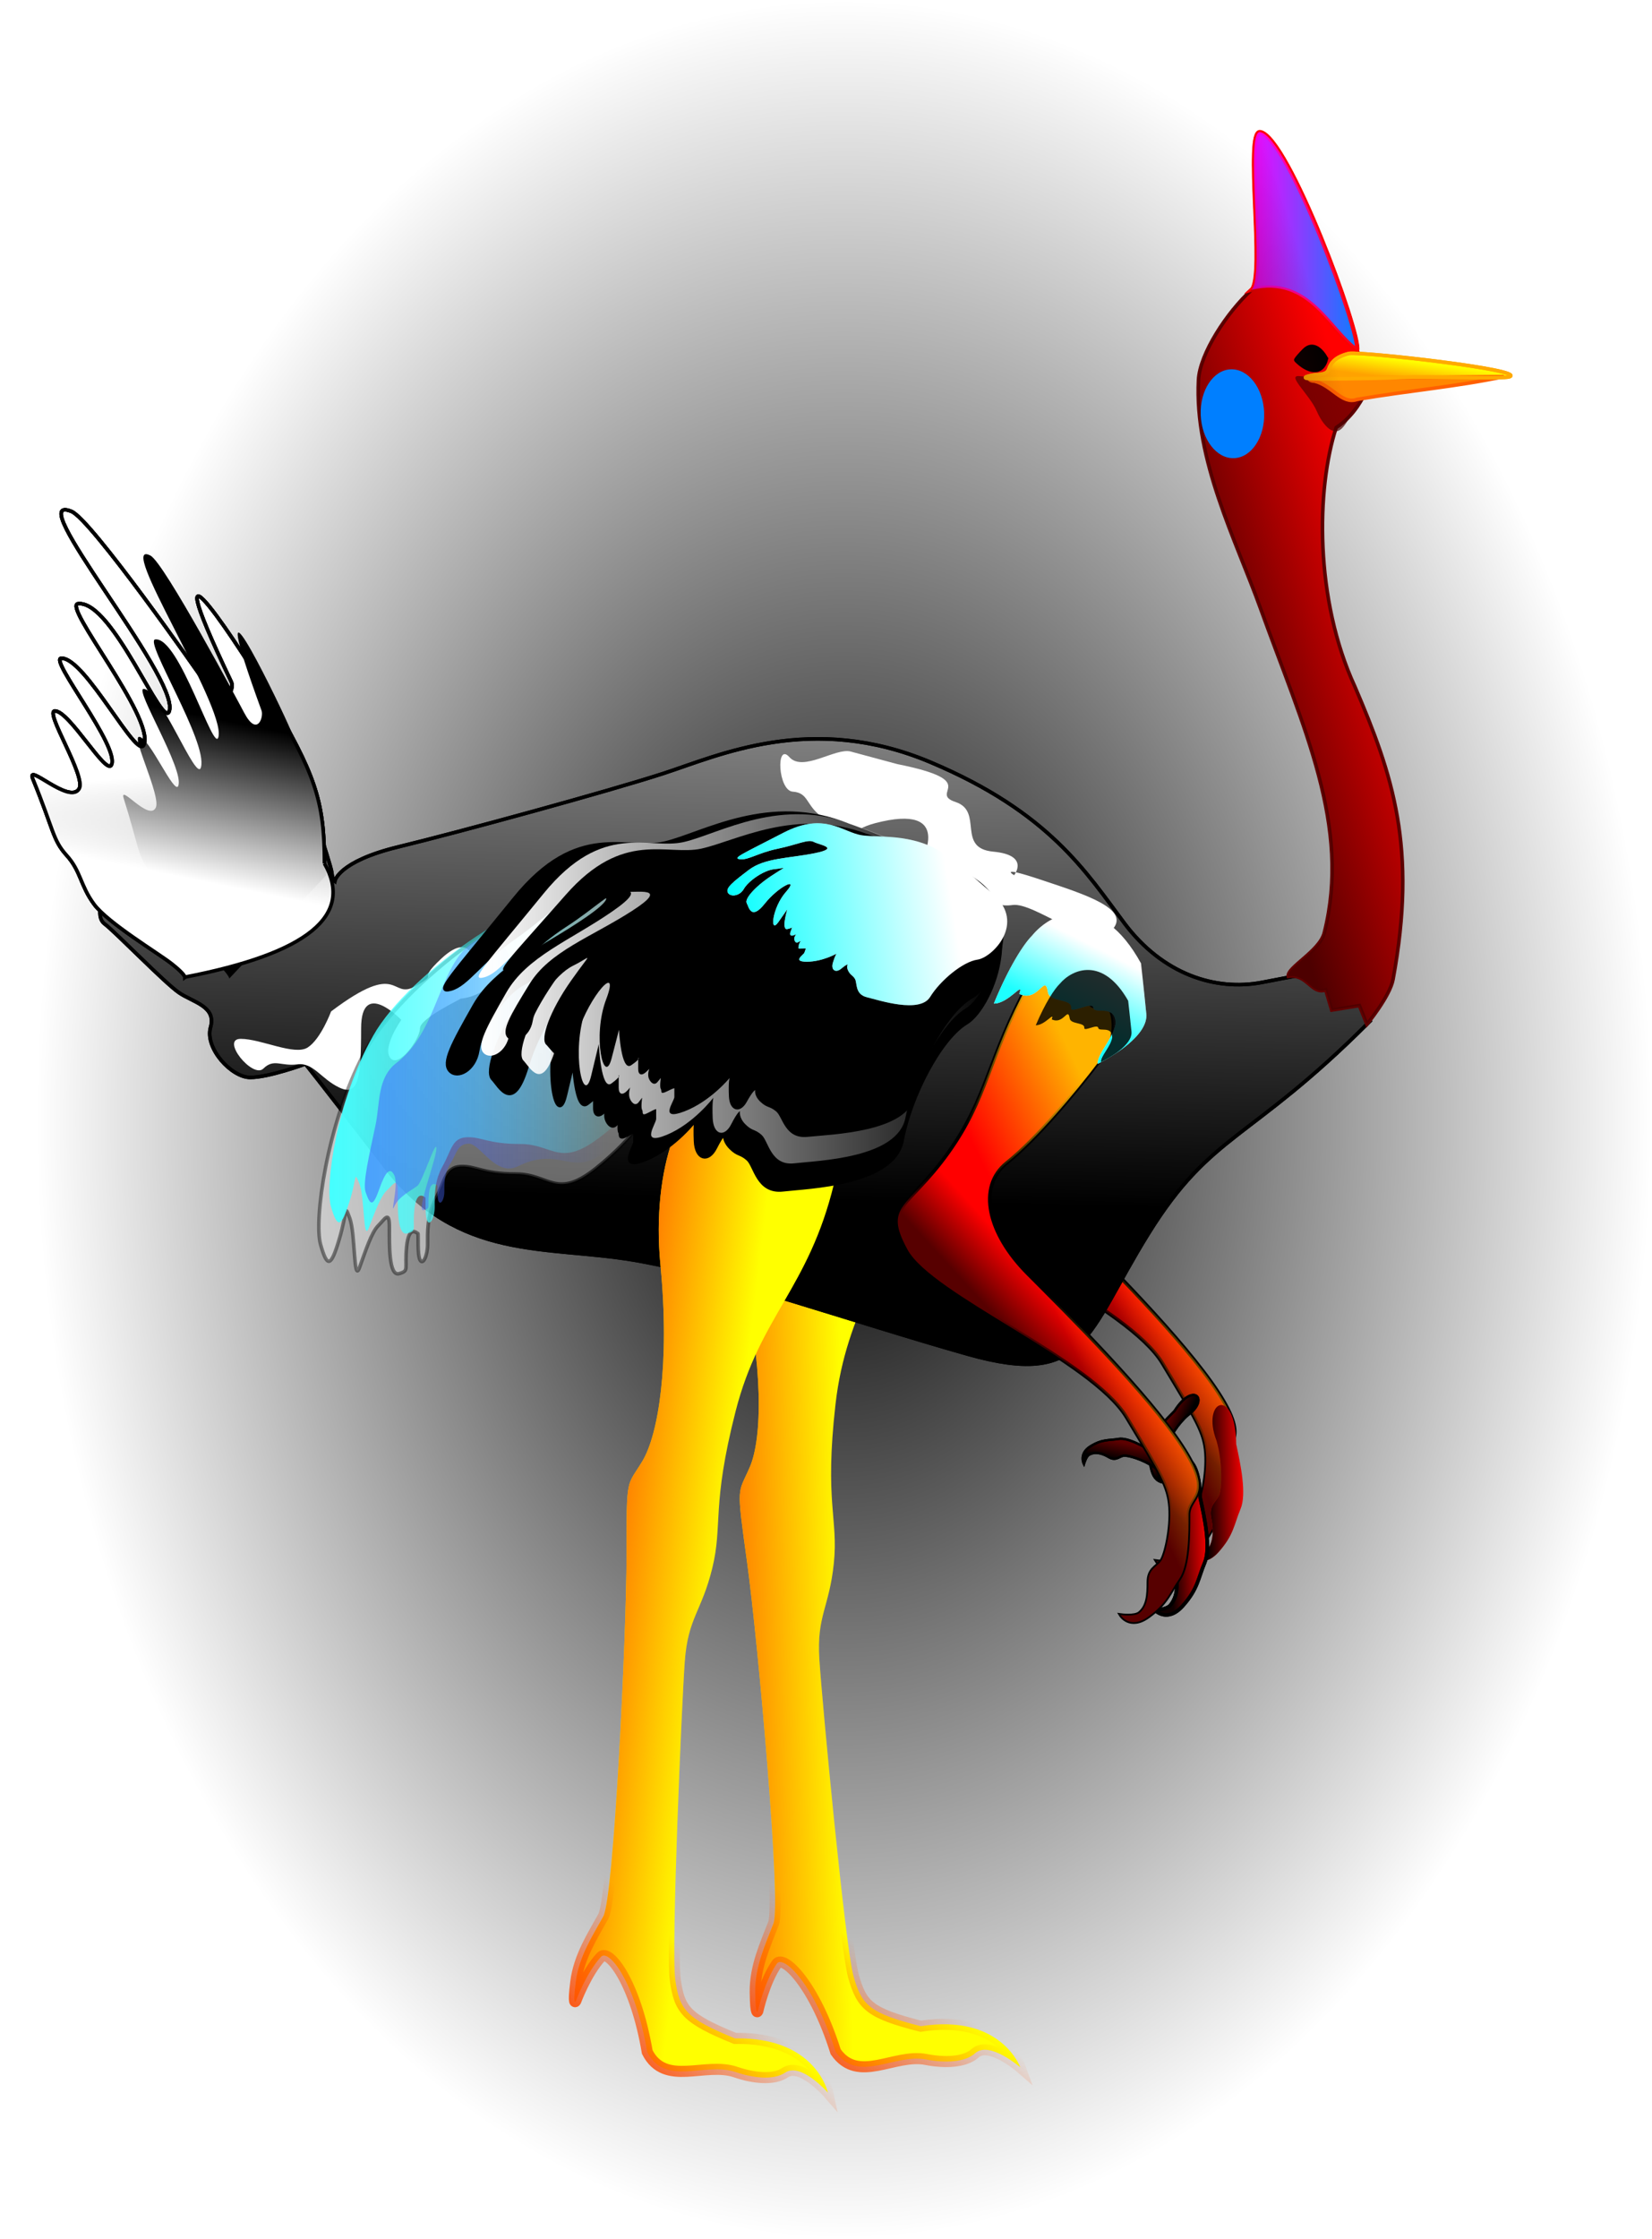
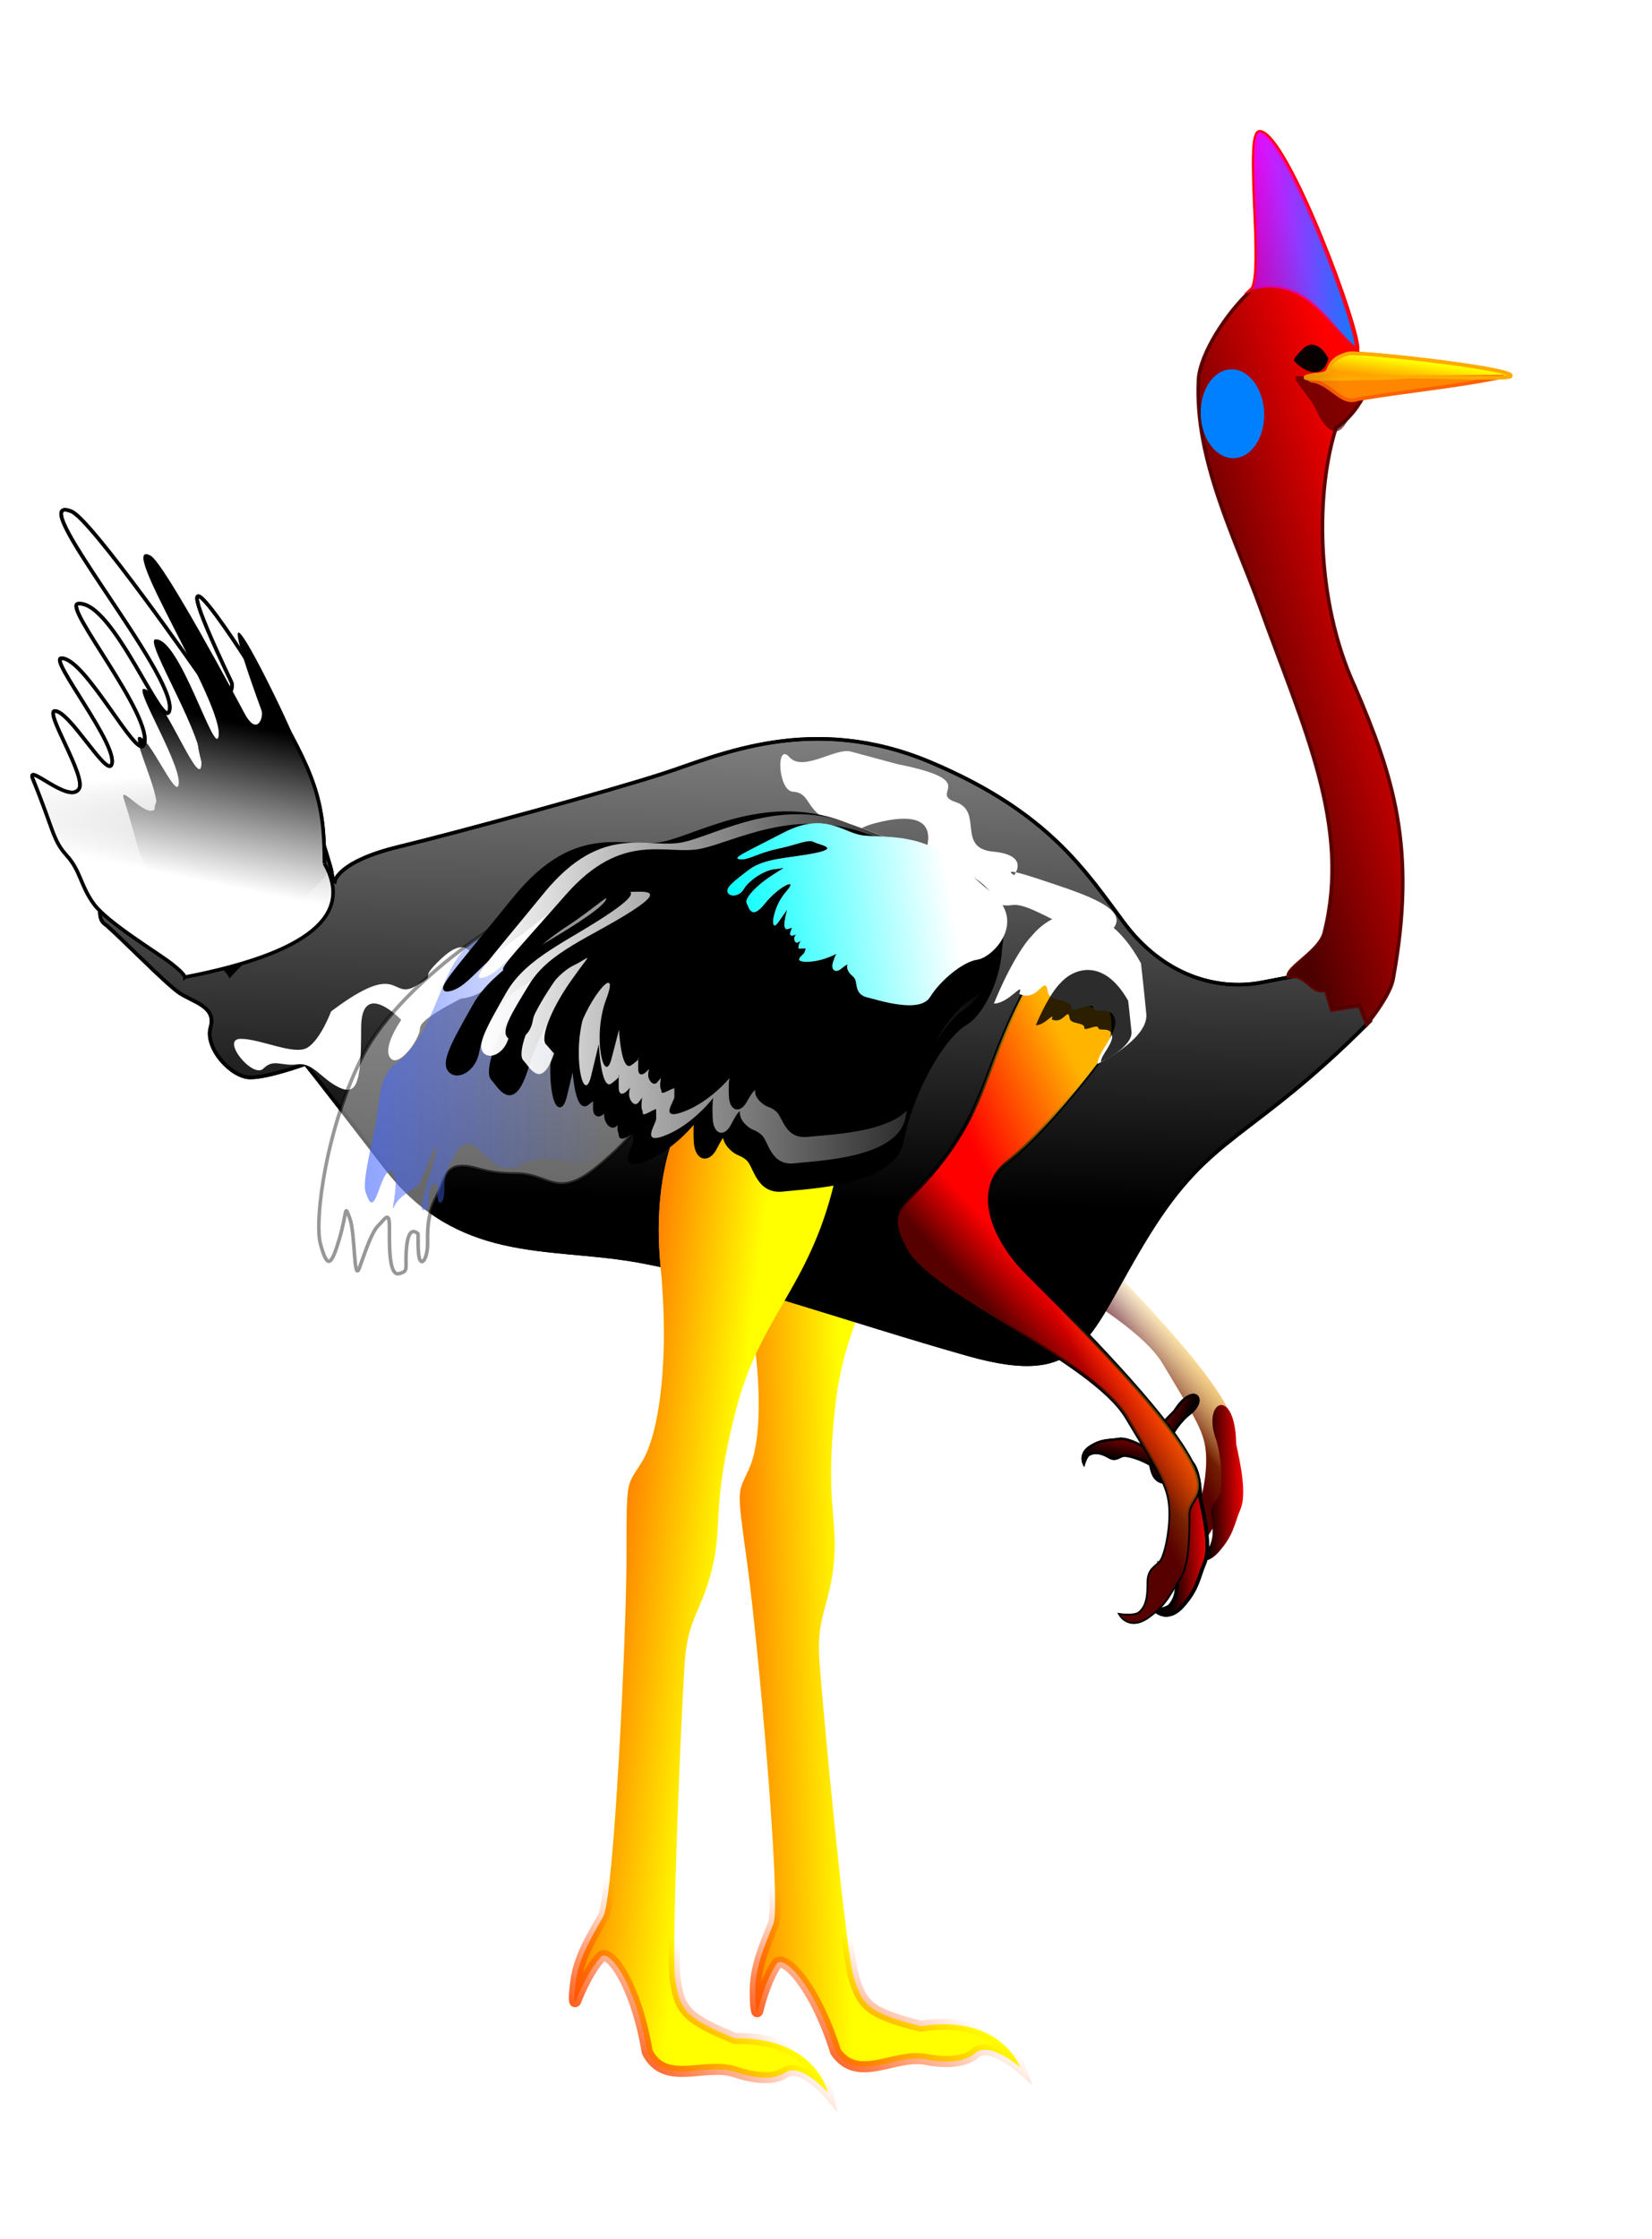
<svg xmlns="http://www.w3.org/2000/svg" xmlns:ns1="http://www.inkscape.org/namespaces/inkscape" xmlns:ns2="http://sodipodi.sourceforge.net/DTD/sodipodi-0.dtd" xmlns:xlink="http://www.w3.org/1999/xlink" width="5in" height="6.774in" viewBox="0 0 450 609.66" id="svg2" version="1.1" ns1:version="0.91 r13725" ns2:docname="ALIEN WHEETLLLL1.svg">
  <defs id="defs4">
    <radialGradient ns1:collect="always" xlink:href="#linearGradient5391" id="radialGradient5397" cx="521.745" cy="459.016" fx="521.745" fy="459.016" r="195.495" gradientTransform="matrix(1.158,0,0,1.604,-228.271,-295.779)" gradientUnits="userSpaceOnUse" />
    <linearGradient ns1:collect="always" id="linearGradient5391">
      <stop style="stop-color:#000000;stop-opacity:1;" offset="0" id="stop5393" />
      <stop style="stop-color:#000000;stop-opacity:0;" offset="1" id="stop5395" />
    </linearGradient>
    <filter ns1:collect="always" style="color-interpolation-filters:sRGB" id="filter5325" x="-0.053" width="1.107" y="-0.015" height="1.031">
      <feGaussianBlur ns1:collect="always" stdDeviation="1.799" id="feGaussianBlur5327" />
    </filter>
    <linearGradient ns1:collect="always" xlink:href="#linearGradient5231" id="linearGradient5269" gradientUnits="userSpaceOnUse" x1="303.75" y1="569.242" x2="341.119" y2="573.75" />
    <linearGradient ns1:collect="always" id="linearGradient5231">
      <stop style="stop-color:#ff6200;stop-opacity:1;" offset="0" id="stop5233" />
      <stop style="stop-color:#ff6200;stop-opacity:0;" offset="1" id="stop5235" />
    </linearGradient>
    <linearGradient ns1:collect="always" xlink:href="#linearGradient5239" id="linearGradient5271" gradientUnits="userSpaceOnUse" x1="315" y1="708.75" x2="340.414" y2="680.915" />
    <linearGradient ns1:collect="always" id="linearGradient5239">
      <stop style="stop-color:#ff4a00;stop-opacity:1;" offset="0" id="stop5241" />
      <stop style="stop-color:#ff4a00;stop-opacity:0;" offset="1" id="stop5243" />
    </linearGradient>
    <filter ns1:collect="always" style="color-interpolation-filters:sRGB" id="filter5251" x="-0.029" width="1.059" y="-0.008" height="1.015">
      <feGaussianBlur ns1:collect="always" stdDeviation="0.893" id="feGaussianBlur5253" />
    </filter>
    <filter ns1:collect="always" style="color-interpolation-filters:sRGB" id="filter5035" x="-0.031" width="1.061" y="-0.014" height="1.028">
      <feGaussianBlur ns1:collect="always" stdDeviation="1.076" id="feGaussianBlur5037" />
    </filter>
    <linearGradient ns1:collect="always" xlink:href="#linearGradient4726" id="linearGradient4912" gradientUnits="userSpaceOnUse" x1="432.238" y1="510.888" x2="444.244" y2="499.913" gradientTransform="translate(253.373,0.839)" />
    <linearGradient ns1:collect="always" id="linearGradient4726">
      <stop style="stop-color:#570000;stop-opacity:1;" offset="0" id="stop4728" />
      <stop style="stop-color:#570000;stop-opacity:0;" offset="1" id="stop4730" />
    </linearGradient>
    <filter ns1:collect="always" style="color-interpolation-filters:sRGB" id="filter5031" x="-0.031" width="1.061" y="-0.014" height="1.028">
      <feGaussianBlur ns1:collect="always" stdDeviation="1.076" id="feGaussianBlur5033" />
    </filter>
    <linearGradient ns1:collect="always" xlink:href="#linearGradient4736" id="linearGradient4914" gradientUnits="userSpaceOnUse" x1="464.216" y1="472.5" x2="431.993" y2="488.221" gradientTransform="translate(253.373,0.839)" />
    <linearGradient ns1:collect="always" id="linearGradient4736">
      <stop style="stop-color:#ffb400;stop-opacity:1;" offset="0" id="stop4738" />
      <stop style="stop-color:#ffb400;stop-opacity:0;" offset="1" id="stop4740" />
    </linearGradient>
    <filter ns1:collect="always" style="color-interpolation-filters:sRGB" id="filter5027" x="-0.031" width="1.061" y="-0.014" height="1.028">
      <feGaussianBlur ns1:collect="always" stdDeviation="1.076" id="feGaussianBlur5029" />
    </filter>
    <filter ns1:collect="always" style="color-interpolation-filters:sRGB" id="filter5023" x="-0.177" width="1.354" y="-0.059" height="1.118">
      <feGaussianBlur ns1:collect="always" stdDeviation="1.076" id="feGaussianBlur5025" />
    </filter>
    <linearGradient ns1:collect="always" xlink:href="#linearGradient4708" id="linearGradient4910" gradientUnits="userSpaceOnUse" x1="467.711" y1="557.737" x2="478.26" y2="557.441" gradientTransform="translate(253.373,0.839)" />
    <linearGradient ns1:collect="always" id="linearGradient4708">
      <stop style="stop-color:#100000;stop-opacity:1;" offset="0" id="stop4710" />
      <stop style="stop-color:#100000;stop-opacity:0;" offset="1" id="stop4712" />
    </linearGradient>
    <filter ns1:collect="always" style="color-interpolation-filters:sRGB" id="filter5019" x="-0.177" width="1.354" y="-0.059" height="1.118">
      <feGaussianBlur ns1:collect="always" stdDeviation="1.076" id="feGaussianBlur5021" />
    </filter>
    <filter ns1:collect="always" style="color-interpolation-filters:sRGB" id="filter5015" x="-0.19" width="1.379" y="-0.105" height="1.21">
      <feGaussianBlur ns1:collect="always" stdDeviation="1.076" id="feGaussianBlur5017" />
    </filter>
    <linearGradient ns1:collect="always" xlink:href="#linearGradient5391" id="linearGradient4908" gradientUnits="userSpaceOnUse" x1="452.89" y1="536.039" x2="453.97" y2="530.996" />
    <linearGradient ns1:collect="always" xlink:href="#linearGradient5391" id="linearGradient4604" x1="382.5" y1="463.482" x2="388.433" y2="202.5" gradientUnits="userSpaceOnUse" />
    <filter ns1:collect="always" style="color-interpolation-filters:sRGB" id="filter5127" x="-0.018" width="1.037" y="-0.035" height="1.07">
      <feGaussianBlur ns1:collect="always" stdDeviation="2.706" id="feGaussianBlur5129" />
    </filter>
    <filter ns1:collect="always" style="color-interpolation-filters:sRGB" id="filter5109" x="-0.031" width="1.062" y="-0.02" height="1.039">
      <feGaussianBlur ns1:collect="always" stdDeviation="1.064" id="feGaussianBlur5111" />
    </filter>
    <filter ns1:collect="always" style="color-interpolation-filters:sRGB" id="filter5165" x="-0.096" width="1.191" y="-0.06" height="1.12">
      <feGaussianBlur ns1:collect="always" stdDeviation="3.265" id="feGaussianBlur5167" />
    </filter>
    <linearGradient ns1:collect="always" xlink:href="#linearGradient5391" id="linearGradient5121" x1="225" y1="382.5" x2="221.622" y2="341.087" gradientUnits="userSpaceOnUse" />
    <linearGradient ns1:collect="always" xlink:href="#linearGradient5191" id="linearGradient5197" x1="225" y1="379.649" x2="234.056" y2="335.155" gradientUnits="userSpaceOnUse" />
    <linearGradient ns1:collect="always" id="linearGradient5191">
      <stop style="stop-color:#ffffff;stop-opacity:1;" offset="0" id="stop5193" />
      <stop style="stop-color:#ffffff;stop-opacity:0;" offset="1" id="stop5195" />
    </linearGradient>
    <filter ns1:collect="always" style="color-interpolation-filters:sRGB" id="filter5219" x="-0.107" width="1.214" y="-0.069" height="1.138">
      <feGaussianBlur ns1:collect="always" stdDeviation="3.767" id="feGaussianBlur5221" />
    </filter>
    <filter ns1:collect="always" style="color-interpolation-filters:sRGB" id="filter5075" x="-0.048" width="1.096" y="-0.08" height="1.161">
      <feGaussianBlur ns1:collect="always" stdDeviation="1.726" id="feGaussianBlur5077" />
    </filter>
    <filter ns1:collect="always" style="color-interpolation-filters:sRGB" id="filter4592" x="-0.095" width="1.189" y="-0.097" height="1.195">
      <feGaussianBlur ns1:collect="always" stdDeviation="0.763" id="feGaussianBlur4594" />
    </filter>
    <filter ns1:collect="always" style="color-interpolation-filters:sRGB" id="filter4369" x="-0.055" width="1.11" y="-0.027" height="1.053">
      <feGaussianBlur ns1:collect="always" stdDeviation="0.68" id="feGaussianBlur4371" />
    </filter>
    <linearGradient ns1:collect="always" xlink:href="#linearGradient4375" id="linearGradient4381" x1="488.543" y1="194.441" x2="521.424" y2="194.441" gradientUnits="userSpaceOnUse" />
    <linearGradient ns1:collect="always" id="linearGradient4375">
      <stop style="stop-color:#ff00ff;stop-opacity:1;" offset="0" id="stop4377" />
      <stop style="stop-color:#ff00ff;stop-opacity:0;" offset="1" id="stop4379" />
    </linearGradient>
    <filter ns1:collect="always" style="color-interpolation-filters:sRGB" id="filter4391" x="-0.013" width="1.027" y="-0.108" height="1.217">
      <feGaussianBlur ns1:collect="always" stdDeviation="0.324" id="feGaussianBlur4393" />
    </filter>
    <filter ns1:collect="always" style="color-interpolation-filters:sRGB" id="filter4409" x="-0.013" width="1.027" y="-0.111" height="1.221">
      <feGaussianBlur ns1:collect="always" stdDeviation="0.306" id="feGaussianBlur4411" />
    </filter>
    <linearGradient ns1:collect="always" xlink:href="#linearGradient4397" id="linearGradient4403" x1="526.425" y1="232.412" x2="527.114" y2="227.072" gradientUnits="userSpaceOnUse" />
    <linearGradient ns1:collect="always" id="linearGradient4397">
      <stop style="stop-color:#ffa200;stop-opacity:1;" offset="0" id="stop4399" />
      <stop style="stop-color:#ffa200;stop-opacity:0;" offset="1" id="stop4401" />
    </linearGradient>
    <linearGradient ns1:collect="always" xlink:href="#linearGradient4453" id="linearGradient4459" x1="477.873" y1="306.06" x2="532.539" y2="288.855" gradientUnits="userSpaceOnUse" />
    <linearGradient ns1:collect="always" id="linearGradient4453">
      <stop style="stop-color:#4d0000;stop-opacity:1;" offset="0" id="stop4455" />
      <stop style="stop-color:#4d0000;stop-opacity:0;" offset="1" id="stop4457" />
    </linearGradient>
    <filter ns1:collect="always" style="color-interpolation-filters:sRGB" id="filter4447" x="-0.13" width="1.259" y="-0.093" height="1.185">
      <feGaussianBlur ns1:collect="always" stdDeviation="0.961" id="feGaussianBlur4449" />
    </filter>
    <filter ns1:collect="always" style="color-interpolation-filters:sRGB" id="filter5093" x="-0.02" width="1.04" y="-0.03" height="1.06">
      <feGaussianBlur ns1:collect="always" stdDeviation="1.61" id="feGaussianBlur5095" />
    </filter>
    <filter ns1:collect="always" style="color-interpolation-filters:sRGB" id="filter4606" x="-0.013" width="1.026" y="-0.011" height="1.022">
      <feGaussianBlur ns1:collect="always" stdDeviation="0.509" id="feGaussianBlur4608" />
    </filter>
    <linearGradient ns1:collect="always" xlink:href="#linearGradient4636" id="linearGradient4642" x1="228.769" y1="428.538" x2="321.96" y2="428.538" gradientUnits="userSpaceOnUse" gradientTransform="matrix(0.968,0,0,0.898,10.248,38.125)" />
    <linearGradient ns1:collect="always" id="linearGradient4636">
      <stop style="stop-color:#45ffff;stop-opacity:1;" offset="0" id="stop4638" />
      <stop style="stop-color:#45ffff;stop-opacity:0;" offset="1" id="stop4640" />
    </linearGradient>
    <filter ns1:collect="always" style="color-interpolation-filters:sRGB" id="filter4682" x="-0.05" width="1.101" y="-0.046" height="1.092">
      <feGaussianBlur ns1:collect="always" stdDeviation="1.893" id="feGaussianBlur4684" />
    </filter>
    <linearGradient ns1:collect="always" xlink:href="#linearGradient4646" id="linearGradient4652" x1="231.736" y1="422.902" x2="321.96" y2="422.902" gradientUnits="userSpaceOnUse" gradientTransform="matrix(0.76,0,0,0.692,65.405,139.119)" />
    <linearGradient ns1:collect="always" id="linearGradient4646">
      <stop style="stop-color:#4567ff;stop-opacity:1;" offset="0" id="stop4648" />
      <stop style="stop-color:#4567ff;stop-opacity:0;" offset="1" id="stop4650" />
    </linearGradient>
    <filter ns1:collect="always" style="color-interpolation-filters:sRGB" id="filter4666" x="-0.05" width="1.101" y="-0.046" height="1.092">
      <feGaussianBlur ns1:collect="always" stdDeviation="1.476" id="feGaussianBlur4668" />
    </filter>
    <linearGradient ns1:collect="always" xlink:href="#linearGradient5191" id="linearGradient4618" x1="264.076" y1="407.465" x2="419.798" y2="407.465" gradientUnits="userSpaceOnUse" gradientTransform="matrix(0.933,0,0,0.927,27.098,26.209)" />
    <linearGradient ns1:collect="always" xlink:href="#linearGradient4688" id="linearGradient4694" x1="343.271" y1="383.003" x2="405" y2="372.622" gradientUnits="userSpaceOnUse" />
    <linearGradient ns1:collect="always" id="linearGradient4688">
      <stop style="stop-color:#00ffff;stop-opacity:1;" offset="0" id="stop4690" />
      <stop style="stop-color:#00ffff;stop-opacity:0;" offset="1" id="stop4692" />
    </linearGradient>
    <linearGradient ns1:collect="always" xlink:href="#linearGradient4708" id="linearGradient4714" x1="467.711" y1="557.737" x2="478.26" y2="557.441" gradientUnits="userSpaceOnUse" />
    <linearGradient ns1:collect="always" xlink:href="#linearGradient4726" id="linearGradient4732" x1="432.238" y1="510.888" x2="444.244" y2="499.913" gradientUnits="userSpaceOnUse" />
    <linearGradient ns1:collect="always" xlink:href="#linearGradient4736" id="linearGradient4742" x1="464.216" y1="472.5" x2="431.993" y2="488.221" gradientUnits="userSpaceOnUse" />
    <filter ns1:collect="always" style="color-interpolation-filters:sRGB" id="filter4867" x="-0.048" width="1.096" y="-0.048" height="1.096">
      <feGaussianBlur ns1:collect="always" stdDeviation="0.85" id="feGaussianBlur4869" />
    </filter>
    <linearGradient ns1:collect="always" xlink:href="#linearGradient4875" id="linearGradient4881" x1="437.558" y1="411.189" x2="447.003" y2="392.502" gradientUnits="userSpaceOnUse" />
    <linearGradient ns1:collect="always" id="linearGradient4875">
      <stop style="stop-color:#1dffff;stop-opacity:1;" offset="0" id="stop4877" />
      <stop style="stop-color:#1dffff;stop-opacity:0;" offset="1" id="stop4879" />
    </linearGradient>
    <linearGradient ns1:collect="always" xlink:href="#linearGradient5231" id="linearGradient4541" gradientUnits="userSpaceOnUse" x1="303.75" y1="569.242" x2="341.119" y2="573.75" />
    <linearGradient ns1:collect="always" xlink:href="#linearGradient5239" id="linearGradient4543" gradientUnits="userSpaceOnUse" x1="315" y1="708.75" x2="340.414" y2="680.915" />
    <linearGradient ns1:collect="always" xlink:href="#linearGradient5391" id="linearGradient4545" gradientUnits="userSpaceOnUse" x1="452.89" y1="536.039" x2="453.97" y2="530.996" />
  </defs>
  <ns2:namedview id="base" pagecolor="#ffffff" bordercolor="#666666" borderopacity="1.0" ns1:pageopacity="0.0" ns1:pageshadow="2" ns1:zoom="1.935505" ns1:cx="225" ns1:cy="304.83001" ns1:document-units="px" ns1:current-layer="layer1" showgrid="false" units="in" ns1:window-width="982" ns1:window-height="1048" ns1:window-x="182" ns1:window-y="182" ns1:window-maximized="0" />
  <g ns1:label="Layer 1" ns1:groupmode="layer" id="layer1" transform="translate(0,-442.702)">
    <g id="g5400" transform="matrix(0.972,0,0,0.972,-135.514,319.368)">
-       <ellipse ry="313.508" rx="226.344" cy="440.329" cx="375.805" id="path5389" style="opacity:1;fill:url(#radialGradient5397);fill-opacity:1;stroke:none;stroke-width:3.1;stroke-linecap:round;stroke-linejoin:round;stroke-miterlimit:4;stroke-dasharray:none;stroke-dashoffset:0;stroke-opacity:1" />
      <g id="g5329">
        <g id="g5259" transform="matrix(0.991,-0.137,0.137,0.991,-40.453,50.182)" style="filter:url(#filter5325)">
          <path style="fill:#ffff00;fill-opacity:1;fill-rule:evenodd;stroke:none;stroke-width:1px;stroke-linecap:butt;stroke-linejoin:miter;stroke-opacity:1" d="m 373.155,458.447 c -7.119,29.366 -20.764,37.078 -27.586,63.774 -6.822,26.696 -3.559,31.739 -6.526,43.901 -2.966,12.162 -6.822,13.941 -7.712,26.103 -0.89,12.162 -3.856,80.979 -2.67,89.284 1.187,8.306 2.907,10.801 16.738,16.41 22.79,-0.419 26.044,15.228 26.044,15.228 0,0 -7.554,-8.66 -11.99,-5.645 -3.216,2.186 -8.896,1.545 -13.882,-0.16 -8.547,-2.923 -19.766,4.222 -24.765,-5.612 -3.318,-19.618 -10.703,-28.857 -12.908,-26.731 -4.147,4.433 -7.119,12.442 -7.119,12.442 0,0 -0.89,1.764 0,-5.339 C 301.668,675 305.524,669.127 308.49,663.75 311.457,658.373 315,585 315,562.5 c 0,-22.5 0.016,-18.923 4.465,-26.337 4.449,-7.413 7.712,-27.29 5.043,-54.876 -2.67,-27.586 6.229,-48.845 16.314,-51.316 10.085,-2.471 25.931,-1.13 28.179,8.779 2.248,9.909 4.153,19.697 4.153,19.697 z" id="path5261" ns1:connector-curvature="0" ns2:nodetypes="cssssccsscccsssssssc" />
          <path ns2:nodetypes="cssssccsscccsssssssc" ns1:connector-curvature="0" id="path5263" d="m 373.155,458.447 c -7.119,29.366 -20.764,37.078 -27.586,63.774 -6.822,26.696 -3.559,31.739 -6.526,43.901 -2.966,12.162 -6.822,13.941 -7.712,26.103 -0.89,12.162 -3.856,80.979 -2.67,89.284 1.187,8.306 2.907,10.801 16.738,16.41 22.79,-0.419 26.044,15.228 26.044,15.228 0,0 -7.554,-8.66 -11.99,-5.645 -3.216,2.186 -8.896,1.545 -13.882,-0.16 -8.547,-2.923 -19.766,4.222 -24.765,-5.612 -3.318,-19.618 -10.703,-28.857 -12.908,-26.731 -4.147,4.433 -7.119,12.442 -7.119,12.442 0,0 -0.89,1.764 0,-5.339 C 301.668,675 305.524,669.127 308.49,663.75 311.457,658.373 315,585 315,562.5 c 0,-22.5 0.016,-18.923 4.465,-26.337 4.449,-7.413 7.712,-27.29 5.043,-54.876 -2.67,-27.586 6.229,-48.845 16.314,-51.316 10.085,-2.471 25.931,-1.13 28.179,8.779 2.248,9.909 4.153,19.697 4.153,19.697 z" style="fill:url(#linearGradient4541);fill-opacity:1;fill-rule:evenodd;stroke:url(#linearGradient4543);stroke-width:3.1;stroke-linecap:butt;stroke-linejoin:miter;stroke-miterlimit:4;stroke-dasharray:none;stroke-opacity:1;filter:url(#filter5251)" />
        </g>
        <g id="g5039" transform="translate(-243.305,-15.941)">
-           <path style="fill:#ff0000;fill-opacity:1;fill-rule:evenodd;stroke:#000000;stroke-width:1px;stroke-linecap:butt;stroke-linejoin:miter;stroke-opacity:1;filter:url(#filter5035)" d="m 680.873,403.551 c -11.25,20.555 -11.25,31.653 -22.5,47.288 -11.25,15.636 -18.114,14.377 -11.25,26.962 6.864,12.585 51.75,30.928 61.398,46.983 9.648,16.055 11.746,19.297 12.165,25.169 0.419,5.873 -1.258,13.424 -2.517,15.102 -1.258,1.678 -3.547,2.212 -3.547,5.873 0,3.661 -0.186,6.707 -2.475,8.64 -1.359,1.148 -5.305,0.589 -5.305,0.589 0,0 2.555,4.195 7.78,0.419 5.225,-3.775 5.911,-6.712 8.581,-10.487 2.669,-3.775 2.669,-12.508 2.669,-18 0,-5.492 7.589,-4.92 -1.831,-19.335 -9.419,-14.415 -31.919,-36.915 -43.169,-48.165 -11.25,-11.25 -14.301,-24.407 -5.911,-31.119 8.39,-6.712 19.297,-19.831 25.589,-28.106 6.292,-8.275 2.822,-15.102 2.822,-15.102 l -2.403,0 c -6.034,0.797 -2.73,-8.207 -6.331,-6.941 l -5.835,2.517 -4.614,-6.064 z" id="path4902" ns1:connector-curvature="0" ns2:nodetypes="cssssssacssssssscccccc" />
+           <path style="fill:#ff0000;fill-opacity:1;fill-rule:evenodd;stroke:#000000;stroke-width:1px;stroke-linecap:butt;stroke-linejoin:miter;stroke-opacity:1;filter:url(#filter5035)" d="m 680.873,403.551 l -2.403,0 c -6.034,0.797 -2.73,-8.207 -6.331,-6.941 l -5.835,2.517 -4.614,-6.064 z" id="path4902" ns1:connector-curvature="0" ns2:nodetypes="cssssssacssssssscccccc" />
          <path ns2:nodetypes="cssssssacssssssscccccc" ns1:connector-curvature="0" id="path4904" d="m 680.873,403.551 c -11.25,20.555 -11.25,31.653 -22.5,47.288 -11.25,15.636 -18.114,14.377 -11.25,26.962 6.864,12.585 51.75,30.928 61.398,46.983 9.648,16.055 11.746,19.297 12.165,25.169 0.419,5.873 -1.258,13.424 -2.517,15.102 -1.258,1.678 -3.547,2.212 -3.547,5.873 0,3.661 -0.186,6.707 -2.475,8.64 -1.359,1.148 -5.305,0.589 -5.305,0.589 0,0 2.555,4.195 7.78,0.419 5.225,-3.775 5.911,-6.712 8.581,-10.487 2.669,-3.775 2.669,-12.508 2.669,-18 0,-5.492 7.589,-4.92 -1.831,-19.335 -9.419,-14.415 -31.919,-36.915 -43.169,-48.165 -11.25,-11.25 -14.301,-24.407 -5.911,-31.119 8.39,-6.712 19.297,-19.831 25.589,-28.106 6.292,-8.275 2.822,-15.102 2.822,-15.102 l -2.403,0 c -6.034,0.797 -2.73,-8.207 -6.331,-6.941 l -5.835,2.517 -4.614,-6.064 z" style="fill:url(#linearGradient4912);fill-opacity:1;fill-rule:evenodd;stroke:none;stroke-width:1px;stroke-linecap:butt;stroke-linejoin:miter;stroke-opacity:1;filter:url(#filter5031)" />
          <path style="fill:url(#linearGradient4914);fill-opacity:1;fill-rule:evenodd;stroke:none;stroke-width:1px;stroke-linecap:butt;stroke-linejoin:miter;stroke-opacity:1;filter:url(#filter5027)" d="m 680.873,403.551 c -11.25,20.555 -11.25,31.653 -22.5,47.288 -11.25,15.636 -18.114,14.377 -11.25,26.962 6.864,12.585 51.75,30.928 61.398,46.983 9.648,16.055 11.746,19.297 12.165,25.169 0.419,5.873 -1.258,13.424 -2.517,15.102 -1.258,1.678 -3.547,2.212 -3.547,5.873 0,3.661 -0.186,6.707 -2.475,8.64 -1.359,1.148 -5.305,0.589 -5.305,0.589 0,0 2.555,4.195 7.78,0.419 5.225,-3.775 5.911,-6.712 8.581,-10.487 2.669,-3.775 2.669,-12.508 2.669,-18 0,-5.492 7.589,-4.92 -1.831,-19.335 -9.419,-14.415 -31.919,-36.915 -43.169,-48.165 -11.25,-11.25 -14.301,-24.407 -5.911,-31.119 8.39,-6.712 19.297,-19.831 25.589,-28.106 6.292,-8.275 2.822,-15.102 2.822,-15.102 l -2.403,0 c -6.034,0.797 -2.73,-8.207 -6.331,-6.941 l -5.835,2.517 -4.614,-6.064 z" id="path4906" ns1:connector-curvature="0" ns2:nodetypes="cssssssacssssssscccccc" />
          <path ns2:nodetypes="cssacsscc" ns1:connector-curvature="0" id="path4898" d="m 723.63,546.402 c 1.66,5.649 1.627,13.384 0.755,15.291 -0.873,1.907 -2.995,2.916 -2.215,6.493 0.779,3.577 0.583,6.888 -1.438,9.278 -0.952,1.126 -4.2,1.395 -4.2,1.395 0,0 3.389,3.555 7.691,-1.246 4.301,-4.801 4.347,-7.816 6.152,-12.073 1.805,-4.257 -0.054,-12.79 -1.223,-18.156 -0.218,-16.409 -9.869,-12.375 -5.522,-0.983 z" style="opacity:1;fill:#ff0000;fill-opacity:1;fill-rule:evenodd;stroke:none;stroke-width:1px;stroke-linecap:butt;stroke-linejoin:miter;stroke-opacity:1;filter:url(#filter5023)" />
          <path style="opacity:1;fill:url(#linearGradient4910);fill-opacity:1;fill-rule:evenodd;stroke:none;stroke-width:1px;stroke-linecap:butt;stroke-linejoin:miter;stroke-opacity:1;filter:url(#filter5019)" d="m 723.63,546.402 c 1.66,5.649 1.627,13.384 0.755,15.291 -0.873,1.907 -2.995,2.916 -2.215,6.493 0.779,3.577 0.583,6.888 -1.438,9.278 -0.952,1.126 -4.2,1.395 -4.2,1.395 0,0 3.389,3.555 7.691,-1.246 4.301,-4.801 4.347,-7.816 6.152,-12.073 1.805,-4.257 -0.054,-12.79 -1.223,-18.156 -0.218,-16.409 -9.869,-12.375 -5.522,-0.983 z" id="path4900" ns1:connector-curvature="0" ns2:nodetypes="cssacsscc" />
          <g style="filter:url(#filter5015)" transform="matrix(0.247,-0.969,0.969,0.247,80.085,854.912)" id="g4890">
            <path ns2:nodetypes="cssacsscc" ns1:connector-curvature="0" id="path4892" d="m 462.831,537.881 c -2.993,-2.109 -7.432,-3.436 -8.654,-3.178 -1.222,0.258 -2.113,1.52 -4.049,0.368 -1.936,-1.152 -3.863,-1.596 -5.531,-0.644 -0.786,0.449 -1.42,2.602 -1.42,2.602 0,0 -1.538,-2.916 1.849,-4.993 3.387,-2.077 5.122,-1.582 7.829,-2.062 2.707,-0.48 7.324,2.267 10.227,3.994 9.374,3.009 5.638,8.844 -0.251,3.912 z" style="fill:#5d0000;fill-opacity:1;fill-rule:evenodd;stroke:#000000;stroke-width:0.643px;stroke-linecap:butt;stroke-linejoin:miter;stroke-opacity:1" />
            <path style="fill:url(#linearGradient4545);fill-opacity:1;fill-rule:evenodd;stroke:#000000;stroke-width:0.643px;stroke-linecap:butt;stroke-linejoin:miter;stroke-opacity:1" d="m 462.831,537.881 c -2.993,-2.109 -7.432,-3.436 -8.654,-3.178 -1.222,0.258 -2.113,1.52 -4.049,0.368 -1.936,-1.152 -3.863,-1.596 -5.531,-0.644 -0.786,0.449 -1.42,2.602 -1.42,2.602 0,0 -1.538,-2.916 1.849,-4.993 3.387,-2.077 5.122,-1.582 7.829,-2.062 2.707,-0.48 7.324,2.267 10.227,3.994 9.374,3.009 5.638,8.844 -0.251,3.912 z" id="path4894" ns1:connector-curvature="0" ns2:nodetypes="cssacsscc" />
          </g>
        </g>
        <path ns1:connector-curvature="0" id="path4596" d="m 522.896,413.409 c -33.35,33.35 -44.008,30.718 -61.646,59.091 -17.638,28.373 -17.428,43.112 -50.568,33.75 -33.14,-9.362 -68.911,-22.157 -93.547,-26.352 C 292.5,475.703 267.845,480.28 247.5,453.89 227.155,427.5 225,424.945 225,424.945 c 0,0 -10.22,3.775 -15.464,3.775 -5.244,0 -12.794,-8.18 -11.117,-14.053 1.678,-5.873 -4.824,-6.96 -8.809,-9.667 -3.985,-2.708 -17.809,-16.97 -20.86,-19.278 -3.051,-2.307 0.305,-8.18 -1.163,-11.326 -1.468,-3.146 2.727,-2.097 8.809,2.307 6.083,4.405 15.521,2.517 17.199,0.629 1.678,-1.888 4.824,-7.131 0.21,-9.439 -4.614,-2.307 -11.326,-5.034 -6.502,-6.922 4.824,-1.888 3.566,1.258 7.131,1.258 3.566,0 2.727,-2.936 -0.839,-4.614 -3.566,-1.678 -9.229,-0.419 -10.068,-2.517 -0.839,-2.097 0.248,-5.873 3.985,-3.775 3.737,2.097 10.907,10.907 6.712,1.888 -4.195,-9.019 -8.809,-20.975 -1.258,-9.858 7.551,11.117 7.551,11.117 7.551,11.117 0,0 -1.468,-5.244 -3.356,-11.536 -1.888,-6.292 -3.242,-13.176 1.049,-5.434 4.29,7.742 4.614,12.356 8.39,16.761 3.775,4.405 11.746,11.269 11.326,5.739 -0.419,-5.53 -3.318,-13.71 -4.176,-16.856 -0.858,-3.146 0.191,1.678 2.917,1.258 2.727,-0.419 1.258,-9.534 -0.21,-13.843 -1.468,-4.309 -2.517,-13.424 2.517,0.21 5.034,13.633 13.214,38.383 13.424,40.481 0.21,2.097 0.839,2.517 0.839,2.517 0,0 0.839,-5.53 17.828,-9.648 16.989,-4.119 58.729,-15.521 74.25,-20.555 15.521,-5.034 41.53,-17.199 74.879,-3.146 33.35,14.053 43.627,30.833 54.324,45.095 10.697,14.263 25.456,19.087 38.593,16.57 13.138,-2.517 13.138,-2.517 13.138,-2.517 0,0 10.144,-0.629 13.29,-0.419 3.146,0.21 3.356,14.263 3.356,14.263 z" style="fill:#ffffff;fill-opacity:1;fill-rule:evenodd;stroke:#000000;stroke-width:1px;stroke-linecap:butt;stroke-linejoin:miter;stroke-opacity:1" />
        <path style="fill:url(#linearGradient4604);fill-opacity:1;fill-rule:evenodd;stroke:#000000;stroke-width:1px;stroke-linecap:butt;stroke-linejoin:miter;stroke-opacity:1;filter:url(#filter5127)" d="m 522.896,413.409 c -33.35,33.35 -44.008,30.718 -61.646,59.091 -17.638,28.373 -17.428,43.112 -50.568,33.75 -33.14,-9.362 -68.911,-22.157 -93.547,-26.352 C 292.5,475.703 267.845,480.28 247.5,453.89 227.155,427.5 225,424.945 225,424.945 c 0,0 -10.22,3.775 -15.464,3.775 -5.244,0 -12.794,-8.18 -11.117,-14.053 1.678,-5.873 -4.824,-6.96 -8.809,-9.667 -3.985,-2.708 -17.809,-16.97 -20.86,-19.278 -3.051,-2.307 0.305,-8.18 -1.163,-11.326 -1.468,-3.146 2.727,-2.097 8.809,2.307 6.083,4.405 15.521,2.517 17.199,0.629 1.678,-1.888 4.824,-7.131 0.21,-9.439 -4.614,-2.307 -11.326,-5.034 -6.502,-6.922 4.824,-1.888 3.566,1.258 7.131,1.258 3.566,0 2.727,-2.936 -0.839,-4.614 -3.566,-1.678 -9.229,-0.419 -10.068,-2.517 -0.839,-2.097 0.248,-5.873 3.985,-3.775 3.737,2.097 10.907,10.907 6.712,1.888 -4.195,-9.019 -8.809,-20.975 -1.258,-9.858 7.551,11.117 7.551,11.117 7.551,11.117 0,0 -1.468,-5.244 -3.356,-11.536 -1.888,-6.292 -3.242,-13.176 1.049,-5.434 4.29,7.742 4.614,12.356 8.39,16.761 3.775,4.405 11.746,11.269 11.326,5.739 -0.419,-5.53 -3.318,-13.71 -4.176,-16.856 -0.858,-3.146 0.191,1.678 2.917,1.258 2.727,-0.419 1.258,-9.534 -0.21,-13.843 -1.468,-4.309 -2.517,-13.424 2.517,0.21 5.034,13.633 13.214,38.383 13.424,40.481 0.21,2.097 0.839,2.517 0.839,2.517 0,0 0.839,-5.53 17.828,-9.648 16.989,-4.119 58.729,-15.521 74.25,-20.555 15.521,-5.034 41.53,-17.199 74.879,-3.146 33.35,14.053 43.627,30.833 54.324,45.095 10.697,14.263 25.456,19.087 38.593,16.57 13.138,-2.517 13.138,-2.517 13.138,-2.517 0,0 10.144,-0.629 13.29,-0.419 3.146,0.21 3.356,14.263 3.356,14.263 z" id="path4297" ns1:connector-curvature="0" />
        <g id="g5223">
-           <path ns2:nodetypes="cssssssssssssssscc" ns1:connector-curvature="0" id="path4299" d="m 230.339,368.775 c 0,-18.038 -2.86,-25.212 -15.35,-46.606 -6.516,-11.162 -34.989,-55.136 -10.728,-4.22 0.945,1.982 -1.761,8.3 -7.023,0.653 -2.238,-3.253 -32.277,-46.23 -37.796,-48.455 -14.42,-5.815 30.024,46.131 27.446,55.838 -1.63,6.136 -15.805,-30.943 -25.571,-29.981 -4.541,0.448 21.273,31.612 18.487,39.445 -1.783,5.015 -16.472,-24.399 -23.207,-24.164 -3.567,0.124 16.476,24.841 14.061,29.886 -1.482,3.095 -11.72,-15.026 -15.817,-15.114 -3.153,-0.068 8.864,18.344 6.736,21.811 -2.746,4.474 -14.937,-7.605 -12.954,-2.772 5.933,14.46 5.51,17.025 9.495,21.43 3.985,4.405 3.794,8.42 7.665,13.663 3.871,5.244 17.992,13.712 21.729,16.648 3.737,2.936 3.737,3.775 3.737,3.775 z" style="fill:#ffffff;fill-opacity:1;fill-rule:evenodd;stroke:#000000;stroke-width:1px;stroke-linecap:butt;stroke-linejoin:miter;stroke-opacity:1;filter:url(#filter5109)" />
          <path transform="matrix(0.694,0,0,0.908,70.953,37.245)" ns2:nodetypes="cssssssssssssssscc" ns1:connector-curvature="0" id="path5131" d="m 230.339,368.775 c 0,-18.038 -2.86,-25.212 -15.35,-46.606 -6.516,-11.162 -34.989,-55.136 -10.728,-4.22 0.945,1.982 -1.761,8.3 -7.023,0.653 -2.238,-3.253 -32.277,-46.23 -37.796,-48.455 -14.42,-5.815 30.024,46.131 27.446,55.838 -1.63,6.136 -15.805,-30.943 -25.571,-29.981 -4.541,0.448 21.273,31.612 18.487,39.445 -1.783,5.015 -16.472,-24.399 -23.207,-24.164 -3.567,0.124 16.476,24.841 14.061,29.886 -1.482,3.095 -11.72,-15.026 -15.817,-15.114 -3.153,-0.068 8.864,18.344 6.736,21.811 -2.746,4.474 -14.937,-7.605 -12.954,-2.772 5.933,14.46 5.51,17.025 9.495,21.43 3.985,4.405 3.794,8.42 7.665,13.663 3.871,5.244 17.992,13.712 21.729,16.648 3.737,2.936 3.737,3.775 3.737,3.775 z" style="fill:#000000;fill-opacity:1;fill-rule:evenodd;stroke:none;stroke-width:1px;stroke-linecap:butt;stroke-linejoin:miter;stroke-opacity:1;filter:url(#filter5165)" />
          <path style="fill:url(#linearGradient5121);fill-opacity:1;fill-rule:evenodd;stroke:#000000;stroke-width:1px;stroke-linecap:butt;stroke-linejoin:miter;stroke-opacity:1;filter:url(#filter5109)" d="m 230.339,368.775 c 0,-18.038 -2.86,-25.212 -15.35,-46.606 -6.516,-11.162 -34.989,-55.136 -10.728,-4.22 0.945,1.982 -1.761,8.3 -7.023,0.653 -2.238,-3.253 -32.277,-46.23 -37.796,-48.455 -14.42,-5.815 30.024,46.131 27.446,55.838 -1.63,6.136 -15.805,-30.943 -25.571,-29.981 -4.541,0.448 21.273,31.612 18.487,39.445 -1.783,5.015 -16.472,-24.399 -23.207,-24.164 -3.567,0.124 16.476,24.841 14.061,29.886 -1.482,3.095 -11.72,-15.026 -15.817,-15.114 -3.153,-0.068 8.864,18.344 6.736,21.811 -2.746,4.474 -14.937,-7.605 -12.954,-2.772 5.933,14.46 5.51,17.025 9.495,21.43 3.985,4.405 3.794,8.42 7.665,13.663 3.871,5.244 17.992,13.712 21.729,16.648 3.737,2.936 3.737,3.775 3.737,3.775 z" id="path5113" ns1:connector-curvature="0" ns2:nodetypes="cssssssssssssssscc" />
          <path ns2:nodetypes="cssssssssssssssscc" ns1:connector-curvature="0" id="path5169" d="m 230.339,368.775 c 0,-18.038 -2.86,-25.212 -15.35,-46.606 -6.516,-11.162 -34.989,-55.136 -10.728,-4.22 0.945,1.982 -1.761,8.3 -7.023,0.653 -2.238,-3.253 -32.277,-46.23 -37.796,-48.455 -14.42,-5.815 30.024,46.131 27.446,55.838 -1.63,6.136 -15.805,-30.943 -25.571,-29.981 -4.541,0.448 21.273,31.612 18.487,39.445 -1.783,5.015 -16.472,-24.399 -23.207,-24.164 -3.567,0.124 16.476,24.841 14.061,29.886 -1.482,3.095 -11.72,-15.026 -15.817,-15.114 -3.153,-0.068 8.864,18.344 6.736,21.811 -2.746,4.474 -14.937,-7.605 -12.954,-2.772 5.933,14.46 5.51,17.025 9.495,21.43 3.985,4.405 3.794,8.42 7.665,13.663 3.871,5.244 17.992,13.712 21.729,16.648 3.737,2.936 3.737,3.775 3.737,3.775 34.421,-6.652 47.382,-17.277 39.089,-31.839 z" style="fill:url(#linearGradient5197);fill-opacity:1;fill-rule:evenodd;stroke:#000000;stroke-width:1px;stroke-linecap:butt;stroke-linejoin:miter;stroke-opacity:1;filter:url(#filter5219)" />
        </g>
        <path ns1:connector-curvature="0" id="path5079" d="m 226.927,399.188 c 19.67,-14.821 11.614,-0.995 18.803,-5.148 7.19,-4.153 9.748,8.492 17.389,1.362 7.641,-7.129 8.828,0 8.828,0 0,0 -5.339,1.737 5.933,-4.756 11.272,-6.494 23.201,-13.684 23.794,-5.41 0.593,8.273 -20.284,10.761 -23.794,16.089 -3.51,5.328 -10.085,5.328 -9.492,5.328 0.593,0 -11.272,5.384 -11.272,8.317 0,2.933 -5.933,11.272 -8.306,8.306 -2.373,-2.966 3.059,-10.679 3.059,-10.679 0,0 -6.139,-18.556 -16.719,2.275 -6.422,12.646 4.625,19.137 -0.578,16.709 -5.203,-2.428 -7.277,-7.119 -11.865,-6.526 -4.588,0.593 -6.526,-1.725 -9.492,1.187 -2.966,2.911 -13.626,-5.727 -7.873,-5.727 5.753,0 6.584,-11.494 10.28,-13.901 3.696,-2.406 11.305,-7.425 11.305,-7.425 z" style="fill:#ffffff;fill-opacity:1;fill-rule:evenodd;stroke:none;stroke-width:1px;stroke-linecap:butt;stroke-linejoin:miter;stroke-opacity:1;filter:url(#filter5075)" transform="matrix(0.664,0.747,-0.747,0.664,538.411,-93.636)" ns2:nodetypes="csscsssssscssssssc" />
        <path style="fill:#ff0000;fill-opacity:1;fill-rule:evenodd;stroke:#600000;stroke-width:1px;stroke-linecap:butt;stroke-linejoin:miter;stroke-opacity:1" d="m 490.176,208.068 c -6.922,6.292 -14.517,17.911 -14.892,25.246 -1.15,22.5 10.363,44.548 17.409,64.106 11.992,33.285 25.424,60.918 17.828,90.82 -1.296,5.102 -10.487,9.667 -10.068,12.165 5.383,-0.833 6.501,5.267 10.487,3.775 l 1.678,5.663 7.761,-1.258 2.097,5.244 c 0,0 6.459,-7.809 7.341,-12.585 6.81,-36.853 -0.06,-57.205 -10.697,-82.011 -11.291,-24.471 -10.847,-55.307 -5.244,-72.572 5.244,-3.356 7.551,-8.657 8.6,-10.411 1.049,-1.754 -2.727,-11.25 -2.727,-11.25 1.077,-4.733 -19.42,-59.858 -27.163,-61.108 -4.473,-0.722 1.492,40.628 -2.411,44.176 z" id="path4287" ns1:connector-curvature="0" ns2:nodetypes="sssacccccsccscss" />
        <path transform="matrix(0.878,0.479,-0.518,0.855,0,0)" style="opacity:0.83;fill:#4d0000;fill-opacity:1;stroke:none;stroke-width:1.19;stroke-linecap:round;stroke-linejoin:round;stroke-miterlimit:4;stroke-dasharray:none;stroke-dashoffset:0;stroke-opacity:1;filter:url(#filter4592)" d="m 569.355,-39.115 c 0,6.122 1.221,10.798 -2.485,10.798 -1.361,-1e-6 -3.642,-0.857 -6.097,-2.716 -4.227,-3.2 -12.727,-4.86 -9.208,-6.326 8.056,-3.354 7.236,-9.642 10.942,-9.642 3.705,10e-7 6.848,1.764 6.848,7.885 z" id="path4461" ns1:connector-curvature="0" ns2:nodetypes="ssssss" />
        <path style="fill:#000000;fill-opacity:1;fill-rule:evenodd;stroke:#000000;stroke-width:1px;stroke-linecap:butt;stroke-linejoin:miter;stroke-opacity:1" d="m 511.15,227.364 c -1.258,-2.364 -3.775,-4.939 -6.292,-2.364 -2.517,2.574 -2.307,2.784 -2.307,2.784 3.094,3.194 7.355,4.596 8.6,-0.419 z" id="path4291" ns1:connector-curvature="0" ns2:nodetypes="cscc" />
        <g id="g5255">
          <path ns2:nodetypes="cssssccsscccsssssssc" ns1:connector-curvature="0" id="path4301" d="m 373.155,458.447 c -7.119,29.366 -20.764,37.078 -27.586,63.774 -6.822,26.696 -3.559,31.739 -6.526,43.901 -2.966,12.162 -6.822,13.941 -7.712,26.103 -0.89,12.162 -3.856,80.979 -2.67,89.284 1.187,8.306 2.907,10.801 16.738,16.41 22.79,-0.419 26.044,15.228 26.044,15.228 0,0 -7.554,-8.66 -11.99,-5.645 -3.216,2.186 -8.896,1.545 -13.882,-0.16 -8.547,-2.923 -19.766,4.222 -24.765,-5.612 -3.318,-19.618 -10.703,-28.857 -12.908,-26.731 -4.147,4.433 -7.119,12.442 -7.119,12.442 0,0 -0.89,1.764 0,-5.339 C 301.668,675 305.524,669.127 308.49,663.75 311.457,658.373 315,585 315,562.5 c 0,-22.5 0.016,-18.923 4.465,-26.337 4.449,-7.413 7.712,-27.29 5.043,-54.876 -2.67,-27.586 6.229,-48.845 16.314,-51.316 10.085,-2.471 25.931,-1.13 28.179,8.779 2.248,9.909 4.153,19.697 4.153,19.697 z" style="fill:#ffff00;fill-opacity:1;fill-rule:evenodd;stroke:none;stroke-width:1px;stroke-linecap:butt;stroke-linejoin:miter;stroke-opacity:1" />
          <path style="fill:url(#linearGradient5269);fill-opacity:1;fill-rule:evenodd;stroke:url(#linearGradient5271);stroke-width:3.1;stroke-linecap:butt;stroke-linejoin:miter;stroke-miterlimit:4;stroke-dasharray:none;stroke-opacity:1;filter:url(#filter5251)" d="m 373.155,458.447 c -7.119,29.366 -20.764,37.078 -27.586,63.774 -6.822,26.696 -3.559,31.739 -6.526,43.901 -2.966,12.162 -6.822,13.941 -7.712,26.103 -0.89,12.162 -3.856,80.979 -2.67,89.284 1.187,8.306 2.907,10.801 16.738,16.41 22.79,-0.419 26.044,15.228 26.044,15.228 0,0 -7.554,-8.66 -11.99,-5.645 -3.216,2.186 -8.896,1.545 -13.882,-0.16 -8.547,-2.923 -19.766,4.222 -24.765,-5.612 -3.318,-19.618 -10.703,-28.857 -12.908,-26.731 -4.147,4.433 -7.119,12.442 -7.119,12.442 0,0 -0.89,1.764 0,-5.339 C 301.668,675 305.524,669.127 308.49,663.75 311.457,658.373 315,585 315,562.5 c 0,-22.5 0.016,-18.923 4.465,-26.337 4.449,-7.413 7.712,-27.29 5.043,-54.876 -2.67,-27.586 6.229,-48.845 16.314,-51.316 10.085,-2.471 25.931,-1.13 28.179,8.779 2.248,9.909 4.153,19.697 4.153,19.697 z" id="path5229" ns1:connector-curvature="0" ns2:nodetypes="cssssccsscccsssssssc" />
        </g>
        <g id="g4383">
          <path style="fill:#0084ff;fill-opacity:1;fill-rule:evenodd;stroke:#fc0000;stroke-width:1.19;stroke-linecap:butt;stroke-linejoin:miter;stroke-miterlimit:4;stroke-dasharray:none;stroke-opacity:1;filter:url(#filter4369)" d="m 490.176,208.068 c 16.074,-3.788 21.71,11.512 29.574,16.932 1.077,-4.733 -19.42,-59.858 -27.163,-61.108 -4.473,-0.722 1.492,40.628 -2.411,44.176 z" id="path4345" ns1:connector-curvature="0" ns2:nodetypes="ccsc" />
          <path ns2:nodetypes="ccsc" ns1:connector-curvature="0" id="path4373" d="m 490.176,208.068 c 16.074,-3.788 21.71,11.512 29.574,16.932 1.077,-4.733 -19.42,-59.858 -27.163,-61.108 -4.473,-0.722 1.492,40.628 -2.411,44.176 z" style="fill:url(#linearGradient4381);fill-opacity:1;fill-rule:evenodd;stroke:none;stroke-width:1.19;stroke-linecap:butt;stroke-linejoin:miter;stroke-miterlimit:4;stroke-dasharray:none;stroke-opacity:1;filter:url(#filter4369)" />
        </g>
        <path style="fill:#ffff00;fill-opacity:1;fill-rule:evenodd;stroke:#ffaa00;stroke-width:1px;stroke-linecap:butt;stroke-linejoin:miter;stroke-opacity:1;filter:url(#filter4391)" d="m 562.538,232.398 c -2.003,0.781 -22.538,-0.178 -30.432,0.21 -8.999,0.442 -21.928,0.419 -23.892,0.419 -1.964,0 -4.347,-0.21 -1.964,-0.839 2.383,-0.629 4.9,0 5.53,-1.888 0.629,-1.888 2.002,-3.508 5.72,-4.405 4.157,-0.488 49.305,4.562 45.038,6.502 z" id="path4283" ns1:connector-curvature="0" ns2:nodetypes="csssscc" />
        <path style="fill:#ff8700;fill-opacity:1;fill-rule:evenodd;stroke:#ff6000;stroke-width:1px;stroke-linecap:butt;stroke-linejoin:miter;stroke-opacity:1;filter:url(#filter4409)" d="m 560.86,232.398 c -13.614,2.865 -26.243,3.852 -41.11,6.369 -4.271,1.55 -6.951,-3.898 -11.956,-5.11 -1.544,0 -1.544,-0.839 -1.544,-0.839 z" id="path4285" ns1:connector-curvature="0" ns2:nodetypes="ccccc" />
        <path ns2:nodetypes="csssscc" ns1:connector-curvature="0" id="path4395" d="m 562.538,232.398 c -2.003,0.781 -22.538,-0.178 -30.432,0.21 -8.999,0.442 -21.928,0.419 -23.892,0.419 -1.964,0 -4.347,-0.21 -1.964,-0.839 2.383,-0.629 4.9,0 5.53,-1.888 0.629,-1.888 2.002,-3.508 5.72,-4.405 4.157,-0.488 49.305,4.562 45.038,6.502 z" style="fill:url(#linearGradient4403);fill-opacity:1;fill-rule:evenodd;stroke:#ffaa00;stroke-width:1px;stroke-linecap:butt;stroke-linejoin:miter;stroke-opacity:1;filter:url(#filter4391)" />
        <path ns2:nodetypes="sssacccccsccscss" ns1:connector-curvature="0" id="path4451" d="m 490.176,208.068 c -6.922,6.292 -14.517,17.911 -14.892,25.246 -1.15,22.5 10.363,44.548 17.409,64.106 11.992,33.285 25.424,60.918 17.828,90.82 -1.296,5.102 -10.487,9.667 -10.068,12.165 5.383,-0.833 6.501,5.267 10.487,3.775 l 1.678,5.663 7.761,-1.258 2.097,5.244 c 0,0 6.459,-7.809 7.341,-12.585 6.81,-36.853 -0.06,-57.205 -10.697,-82.011 -11.291,-24.471 -10.847,-55.307 -5.244,-72.572 5.244,-3.356 7.551,-8.657 8.6,-10.411 1.049,-1.754 -2.727,-11.25 -2.727,-11.25 1.077,-4.733 -19.42,-59.858 -27.163,-61.108 -4.473,-0.722 1.492,40.628 -2.411,44.176 z" style="fill:url(#linearGradient4459);fill-opacity:1;fill-rule:evenodd;stroke:none;stroke-width:1px;stroke-linecap:butt;stroke-linejoin:miter;stroke-opacity:1" />
        <ellipse style="opacity:1;fill:#007fff;fill-opacity:1;stroke:none;stroke-width:1.19;stroke-linecap:round;stroke-linejoin:round;stroke-miterlimit:4;stroke-dasharray:none;stroke-dashoffset:0;stroke-opacity:1;filter:url(#filter4447)" id="path4413" cx="484.982" cy="242.801" rx="8.899" ry="12.458" transform="matrix(0.999,-0.037,0.037,0.999,-8.683,18.179)" />
        <path style="fill:#ffffff;fill-opacity:1;fill-rule:evenodd;stroke:none;stroke-width:1px;stroke-linecap:butt;stroke-linejoin:miter;stroke-opacity:1;filter:url(#filter5075)" d="m 232.199,410.224 c 19.67,-14.821 16.54,-2.966 23.73,-7.119 7.19,-4.153 -0.451,-0.572 7.19,-7.702 7.641,-7.129 8.828,0 8.828,0 0,0 -5.339,1.737 5.933,-4.756 11.272,-6.494 13.052,-14.767 13.645,-6.494 0.593,8.273 -10.134,11.844 -13.645,17.172 -3.51,5.328 -10.085,5.328 -9.492,5.328 0.593,0 -11.272,5.384 -11.272,8.317 0,2.933 -5.933,11.272 -8.306,8.306 -2.373,-2.966 3.059,-10.679 3.059,-10.679 0,0 -11.25,-11.81 -11.25,2.373 0,14.183 -0.844,19.039 -6.047,16.611 -5.203,-2.428 -7.277,-7.119 -11.865,-6.526 -4.588,0.593 -6.526,-1.725 -9.492,1.187 -2.966,2.911 -12.099,-8.339 -6.346,-8.339 5.753,0 15.108,4.812 18.804,2.406 3.696,-2.406 6.526,-10.085 6.526,-10.085 z" id="path5049" ns1:connector-curvature="0" />
        <g id="g4755" style="filter:url(#filter5093)">
          <path ns1:connector-curvature="0" id="path4295" d="m 310.424,373.347 c -22.443,1.888 -58.519,28.735 -69.006,48.661 -10.487,19.926 -14.053,46.773 -12.165,53.485 1.888,6.712 2.936,6.292 5.244,-1.468 2.307,-7.761 1.335,-10.144 2.936,-5.873 1.602,4.271 1.049,18.458 2.727,13.843 1.678,-4.614 3.356,-9.858 5.244,-11.746 1.888,-1.888 3.146,-4.405 3.146,0.419 0,4.824 -0.21,13.843 2.727,13.004 2.936,-0.839 1.468,-1.258 2.097,-7.551 0.629,-6.292 2.936,-3.699 3.146,-3.699 0.21,0 -0.21,6.006 0.629,7.475 0.839,1.468 2.097,-1.335 2.097,-4.405 0,-3.07 -0.248,-7.97 2.288,-12.794 2.536,-4.824 2.631,-8.809 6.941,-9.019 4.309,-0.21 6.159,2.097 15.559,2.097 9.4,0 11.25,7.341 22.5,-1.678 11.25,-9.019 15.426,-16.989 15.426,-16.989 z" style="opacity:0.64;fill:#ffffff;fill-opacity:1;fill-rule:evenodd;stroke:#000000;stroke-width:1px;stroke-linecap:butt;stroke-linejoin:miter;stroke-opacity:1;filter:url(#filter4606)" />
-           <path style="fill:url(#linearGradient4642);fill-opacity:1;fill-rule:evenodd;stroke:none;stroke-width:1px;stroke-linecap:butt;stroke-linejoin:miter;stroke-opacity:1;filter:url(#filter4682)" d="m 310.791,373.347 c -21.728,1.695 -56.656,25.801 -66.81,43.692 -10.153,17.891 -13.606,41.997 -11.778,48.023 1.828,6.026 2.843,5.65 5.077,-1.318 2.234,-6.968 1.292,-9.108 2.843,-5.273 1.551,3.835 1.015,16.573 2.64,12.43 1.625,-4.143 3.249,-8.851 5.077,-10.546 1.828,-1.695 3.046,-3.955 3.046,0.377 0,4.332 -0.203,12.43 2.64,11.676 2.843,-0.753 1.421,-1.13 2.031,-6.78 0.609,-5.65 2.843,-3.321 3.046,-3.321 0.203,0 -0.203,5.393 0.609,6.711 0.812,1.318 2.031,-1.198 2.031,-3.955 0,-2.756 -0.24,-7.156 2.215,-11.488 2.455,-4.332 2.548,-7.91 6.72,-8.098 4.172,-0.188 5.963,1.883 15.064,1.883 9.101,0 10.892,6.591 21.784,-1.507 10.892,-8.098 14.935,-15.254 14.935,-15.254 z" id="path4626" ns1:connector-curvature="0" />
          <path ns2:nodetypes="cssssssssssscssssscc" ns1:connector-curvature="0" id="path4644" d="m 278.47,388.772 c -16.514,1.172 -13.99,25.263 -27.935,35.859 -5.454,4.144 -4.619,11.427 -5.831,17.203 -1.887,8.993 -3.669,16.444 -2.824,18.983 1.389,4.169 2.161,3.908 3.858,-0.912 1.698,-4.82 3.059,-6.3 4.237,-3.648 1.179,2.653 -1.305,11.464 -0.07,8.598 1.235,-2.866 5.139,-4.64 6.528,-5.812 1.389,-1.172 5.281,-13.414 5.281,-10.418 0,2.996 -5.79,17.793 -3.63,17.272 2.161,-0.521 1.08,-0.782 1.543,-4.69 0.463,-3.908 2.161,-2.297 2.315,-2.297 0.154,0 -0.154,3.73 0.463,4.642 0.617,0.912 1.543,-0.829 1.543,-2.736 0,-1.907 -0.182,-4.95 1.684,-7.947 1.866,-2.996 1.936,-5.471 5.107,-5.602 3.171,-0.13 7.625,9.418 13.822,6.345 11.366,-5.636 14.804,2.483 23.081,-3.119 8.278,-5.602 2.452,-13.518 2.452,-13.518 z" style="opacity:0.78;fill:url(#linearGradient4652);fill-opacity:1;fill-rule:evenodd;stroke:none;stroke-width:1px;stroke-linecap:butt;stroke-linejoin:miter;stroke-opacity:1;filter:url(#filter4666)" />
          <path ns2:nodetypes="ssssssssssssssscscsscsscsscsscsscsssssscs" ns1:connector-curvature="0" id="path4293" d="m 325.735,363.07 c -10.697,2.517 -24.254,-6.502 -42.121,15.521 -17.867,22.023 -22.481,26.638 -17.867,25.379 4.614,-1.258 8.256,-7.761 17.867,-14.472 9.61,-6.712 14.225,-12.585 17.79,-11.956 3.566,0.629 15.311,-2.193 2.727,6.559 -12.585,8.752 -25.57,13.576 -31.767,24.483 -6.197,10.907 -8.924,15.979 -6.826,18.248 2.097,2.269 6.922,-0.21 7.761,-5.663 0.839,-5.453 6.712,-15.521 12.585,-18.667 5.873,-3.146 6.083,-5.282 -0.629,5.034 -6.712,10.316 -9.648,19.64 -7.761,21.566 1.888,1.926 5.663,9.896 9.648,-3.528 3.985,-13.424 13.424,-24.331 9.019,-11.746 -4.405,12.585 -0.629,29.574 1.678,19.926 l 2.307,-9.648 c 0,0 0.629,14.263 3.775,11.956 3.146,-2.307 2.193,-2.517 2.193,-2.517 l 0,3.775 c 0,2.097 1.163,2.307 2.422,1.049 1.258,-1.258 1.049,-1.258 1.049,-1.258 0,0 -0.629,1.869 -0.21,3.242 0.419,1.373 1.678,2.746 2.727,1.373 l 1.049,-1.373 c 0,0 -0.419,3.051 0,3.68 0.419,0.629 -0.439,2.097 1.888,0.839 2.326,-1.258 2.326,-1.049 2.326,-1.049 l 0,2.936 c 0,1.468 -4.996,8.218 3.127,4.843 8.123,-3.375 14.053,-11.25 14.053,-11.25 0,0 -0.419,1.144 -0.21,6.197 0.21,5.053 3.508,5.873 5.53,1.888 2.021,-3.985 2.65,-3.985 2.65,-3.985 0,0 -0.419,1.888 1.678,3.985 2.097,2.097 2.727,1.297 4.824,3.165 2.097,1.869 2.727,9.419 9.858,8.581 7.131,-0.839 31.042,-1.468 33.35,-13.843 2.307,-12.375 10.697,-28.525 18.038,-32.93 7.341,-4.405 18.958,-32.436 -3.985,-42.998 -21.413,-9.858 -28.945,-12.27 -28.945,-12.27 -22.233,-9.124 -40.9,2.412 -51.597,4.929 z" style="fill:#000000;fill-opacity:1;fill-rule:evenodd;stroke:#000000;stroke-width:1px;stroke-linecap:butt;stroke-linejoin:miter;stroke-opacity:1" />
          <path style="fill:url(#linearGradient4618);fill-opacity:1;fill-rule:evenodd;stroke:none;stroke-width:1px;stroke-linecap:butt;stroke-linejoin:miter;stroke-opacity:1" d="m 331.116,362.754 c -9.984,2.333 -22.637,-6.027 -39.313,14.387 -16.675,20.414 -20.982,24.692 -16.675,23.525 4.307,-1.167 7.706,-7.194 16.675,-13.415 8.969,-6.221 13.276,-11.665 16.604,-11.082 3.328,0.583 14.291,-2.033 2.545,6.08 -11.746,8.113 -23.865,12.584 -29.649,22.694 -5.784,10.11 -8.329,14.811 -6.371,16.915 1.958,2.103 6.46,-0.194 7.243,-5.249 0.783,-5.055 6.264,-14.387 11.746,-17.304 5.481,-2.916 5.677,-4.896 -0.587,4.666 -6.264,9.562 -9.005,18.205 -7.243,19.99 1.762,1.785 5.286,9.173 9.005,-3.27 3.719,-12.443 12.529,-22.553 8.418,-10.888 -4.111,11.665 -0.587,27.414 1.566,18.47 l 2.153,-8.943 c 0,0 0.587,13.221 3.524,11.082 2.936,-2.139 2.047,-2.333 2.047,-2.333 l 0,3.5 c 0,1.944 1.086,2.139 2.26,0.972 1.175,-1.167 0.979,-1.167 0.979,-1.167 0,0 -0.587,1.732 -0.196,3.005 0.392,1.273 1.566,2.545 2.545,1.273 l 0.979,-1.273 c 0,0 -0.392,2.828 0,3.411 0.392,0.583 -0.409,1.944 1.762,0.778 2.171,-1.167 2.171,-0.972 2.171,-0.972 l 0,2.722 c 0,1.361 -4.663,7.618 2.919,4.489 7.581,-3.128 13.116,-10.428 13.116,-10.428 0,0 -0.392,1.06 -0.196,5.744 0.196,4.684 3.275,5.444 5.161,1.75 1.886,-3.694 2.474,-3.694 2.474,-3.694 0,0 -0.392,1.75 1.566,3.694 1.958,1.944 2.545,1.202 4.503,2.934 1.958,1.732 2.545,8.731 9.201,7.954 6.656,-0.778 28.973,-1.361 31.126,-12.832 2.153,-11.471 9.984,-26.441 16.836,-30.524 6.852,-4.083 17.694,-30.066 -3.719,-39.857 -19.986,-9.138 -27.015,-11.374 -27.015,-11.374 -20.751,-8.457 -38.174,2.236 -48.158,4.569 z" id="path4610" ns1:connector-curvature="0" ns2:nodetypes="ssssssssssssssscscsscsscsscsscsscsssssscs" />
          <path ns2:nodetypes="ssssssssssssssscscsscsscsscsscsscsssssscs" ns1:connector-curvature="0" id="path4620" d="m 335.942,364.622 c -9.637,2.093 -21.852,-5.406 -37.949,12.904 -16.097,18.31 -20.254,22.147 -16.097,21.1 4.157,-1.046 7.439,-6.452 16.097,-12.032 8.658,-5.58 12.816,-10.463 16.028,-9.94 3.212,0.523 13.795,-1.823 2.457,5.453 -11.338,7.277 -23.037,11.287 -28.62,20.355 -5.583,9.068 -8.04,13.285 -6.15,15.171 1.89,1.887 6.236,-0.174 6.992,-4.708 0.756,-4.534 6.047,-12.904 11.338,-15.52 5.291,-2.616 5.48,-4.391 -0.567,4.185 -6.047,8.577 -8.693,16.329 -6.992,17.93 1.701,1.601 5.102,8.228 8.693,-2.933 3.59,-11.161 12.094,-20.228 8.126,-9.765 -3.968,10.463 -0.567,24.588 1.512,16.566 l 2.079,-8.022 c 0,0 0.567,11.858 3.401,9.94 2.835,-1.918 1.976,-2.093 1.976,-2.093 l 0,3.139 c 0,1.744 1.048,1.918 2.182,0.872 1.134,-1.046 0.945,-1.046 0.945,-1.046 0,0 -0.567,1.554 -0.189,2.695 0.378,1.141 1.512,2.283 2.457,1.141 l 0.945,-1.141 c 0,0 -0.378,2.536 0,3.06 0.378,0.523 -0.395,1.744 1.701,0.698 2.096,-1.046 2.096,-0.872 2.096,-0.872 l 0,2.441 c 0,1.221 -4.501,6.833 2.817,4.027 7.318,-2.806 12.661,-9.353 12.661,-9.353 0,0 -0.378,0.951 -0.189,5.152 0.189,4.201 3.161,4.883 4.982,1.569 1.821,-3.313 2.388,-3.313 2.388,-3.313 0,0 -0.378,1.569 1.512,3.313 1.89,1.744 2.457,1.078 4.346,2.632 1.89,1.554 2.457,7.831 8.882,7.134 6.425,-0.698 27.968,-1.221 30.046,-11.509 2.079,-10.289 9.637,-23.716 16.251,-27.378 6.614,-3.662 17.08,-26.967 -3.59,-35.749 -19.292,-8.196 -26.078,-10.201 -26.078,-10.201 -20.031,-7.586 -36.849,2.005 -46.487,4.098 z" style="fill:#000000;fill-opacity:1;fill-rule:evenodd;stroke:none;stroke-width:1px;stroke-linecap:butt;stroke-linejoin:miter;stroke-opacity:1" />
          <path style="fill:#ffffff;fill-opacity:1;fill-rule:evenodd;stroke:none;stroke-width:1px;stroke-linecap:butt;stroke-linejoin:miter;stroke-opacity:1" d="m 381.014,360.892 c -5.396,-0.764 -10.447,-6.736 -22.067,-0.708 -11.62,6.028 -14.464,7.144 -12.111,7.403 2.353,0.259 5.016,-1.795 10.515,-2.933 5.499,-1.138 8.527,-2.77 10.111,-1.914 1.584,0.856 7.517,1.671 0.321,3.146 -7.195,1.475 -14.004,1.273 -18.513,4.703 -4.509,3.43 -6.533,5.051 -5.879,6.333 0.654,1.282 3.284,1.076 4.476,-1.019 1.193,-2.094 5.426,-5.235 8.647,-5.539 3.221,-0.304 3.632,-1.144 -1.033,1.958 -4.664,3.101 -7.409,6.43 -6.804,7.536 0.605,1.106 1.213,5.006 5.051,0.174 3.838,-4.833 9.87,-7.719 5.958,-3.3 -3.912,4.419 -4.625,12.015 -2.128,8.448 l 2.497,-3.567 c 0,0 -1.792,5.951 0.024,5.534 1.816,-0.418 1.399,-0.664 1.399,-0.664 l -0.553,1.547 c -0.307,0.86 0.209,1.141 0.985,0.836 0.776,-0.305 0.677,-0.34 0.677,-0.34 0,0 -0.569,0.66 -0.573,1.293 -0.004,0.633 0.387,1.407 1.08,1.02 l 0.694,-0.387 c 0,0 -0.644,1.18 -0.539,1.508 0.105,0.328 -0.513,0.786 0.764,0.661 1.277,-0.125 1.247,-0.039 1.247,-0.039 l -0.43,1.204 c -0.215,0.602 -3.551,2.53 0.761,2.51 4.311,-0.02 8.251,-2.252 8.251,-2.252 0,0 -0.365,0.398 -1.006,2.505 -0.641,2.106 0.789,2.996 2.322,1.702 1.533,-1.294 1.829,-1.188 1.829,-1.188 0,0 -0.473,0.703 0.205,1.915 0.679,1.212 1.092,0.989 1.804,2.107 0.712,1.118 -0.097,4.318 3.377,5.171 3.474,0.853 14.804,4.608 17.699,-0.076 2.896,-4.685 9.202,-9.896 13.297,-10.469 4.095,-0.573 13.657,-10.112 4.421,-18.292 -8.62,-7.634 -11.807,-9.887 -11.807,-9.887 -9.113,-7.471 -19.575,-5.876 -24.97,-6.64 z" id="path4624" ns1:connector-curvature="0" ns2:nodetypes="ssssssssssssssscscsscsscsscsscsscsssssscs" />
          <path ns2:nodetypes="ssssssssssssssscscsscsscsscsscsscsssssscs" ns1:connector-curvature="0" id="path4686" d="m 381.014,360.892 c -5.396,-0.764 -10.447,-6.736 -22.067,-0.708 -11.62,6.028 -14.464,7.144 -12.111,7.403 2.353,0.259 5.016,-1.795 10.515,-2.933 5.499,-1.138 8.527,-2.77 10.111,-1.914 1.584,0.856 7.517,1.671 0.321,3.146 -7.195,1.475 -14.004,1.273 -18.513,4.703 -4.509,3.43 -6.533,5.051 -5.879,6.333 0.654,1.282 3.284,1.076 4.476,-1.019 1.193,-2.094 5.426,-5.235 8.647,-5.539 3.221,-0.304 3.632,-1.144 -1.033,1.958 -4.664,3.101 -7.409,6.43 -6.804,7.536 0.605,1.106 1.213,5.006 5.051,0.174 3.838,-4.833 9.87,-7.719 5.958,-3.3 -3.912,4.419 -4.625,12.015 -2.128,8.448 l 2.497,-3.567 c 0,0 -1.792,5.951 0.024,5.534 1.816,-0.418 1.399,-0.664 1.399,-0.664 l -0.553,1.547 c -0.307,0.86 0.209,1.141 0.985,0.836 0.776,-0.305 0.677,-0.34 0.677,-0.34 0,0 -0.569,0.66 -0.573,1.293 -0.004,0.633 0.387,1.407 1.08,1.02 l 0.694,-0.387 c 0,0 -0.644,1.18 -0.539,1.508 0.105,0.328 -0.513,0.786 0.764,0.661 1.277,-0.125 1.247,-0.039 1.247,-0.039 l -0.43,1.204 c -0.215,0.602 -3.551,2.53 0.761,2.51 4.311,-0.02 8.251,-2.252 8.251,-2.252 0,0 -0.365,0.398 -1.006,2.505 -0.641,2.106 0.789,2.996 2.322,1.702 1.533,-1.294 1.829,-1.188 1.829,-1.188 0,0 -0.473,0.703 0.205,1.915 0.679,1.212 1.092,0.989 1.804,2.107 0.712,1.118 -0.097,4.318 3.377,5.171 3.474,0.853 14.804,4.608 17.699,-0.076 2.896,-4.685 9.202,-9.896 13.297,-10.469 4.095,-0.573 13.657,-10.112 4.421,-18.292 -8.62,-7.634 -11.807,-9.887 -11.807,-9.887 -9.113,-7.471 -19.575,-5.876 -24.97,-6.64 z" style="fill:url(#linearGradient4694);fill-opacity:1;fill-rule:evenodd;stroke:none;stroke-width:1px;stroke-linecap:butt;stroke-linejoin:miter;stroke-opacity:1" />
        </g>
        <g id="g4744">
          <g id="g4716">
            <path style="fill:#5d0000;fill-opacity:1;fill-rule:evenodd;stroke:#000000;stroke-width:0.643px;stroke-linecap:butt;stroke-linejoin:miter;stroke-opacity:1" d="m 462.831,537.881 c -2.993,-2.109 -7.432,-3.436 -8.654,-3.178 -1.222,0.258 -2.113,1.52 -4.049,0.368 -1.936,-1.152 -3.863,-1.596 -5.531,-0.644 -0.786,0.449 -1.42,2.602 -1.42,2.602 0,0 -1.538,-2.916 1.849,-4.993 3.387,-2.077 5.122,-1.582 7.829,-2.062 2.707,-0.48 7.324,2.267 10.227,3.994 9.374,3.009 5.638,8.844 -0.251,3.912 z" id="path4343" ns1:connector-curvature="0" ns2:nodetypes="cssacsscc" />
            <path ns2:nodetypes="cssacsscc" ns1:connector-curvature="0" id="path4696" d="m 462.831,537.881 c -2.993,-2.109 -7.432,-3.436 -8.654,-3.178 -1.222,0.258 -2.113,1.52 -4.049,0.368 -1.936,-1.152 -3.863,-1.596 -5.531,-0.644 -0.786,0.449 -1.42,2.602 -1.42,2.602 0,0 -1.538,-2.916 1.849,-4.993 3.387,-2.077 5.122,-1.582 7.829,-2.062 2.707,-0.48 7.324,2.267 10.227,3.994 9.374,3.009 5.638,8.844 -0.251,3.912 z" style="fill:url(#linearGradient4908);fill-opacity:1;fill-rule:evenodd;stroke:#000000;stroke-width:0.643px;stroke-linecap:butt;stroke-linejoin:miter;stroke-opacity:1" />
          </g>
          <g id="g4720">
            <path ns2:nodetypes="cssacsscc" ns1:connector-curvature="0" id="path4341" d="m 470.257,545.563 c 1.66,5.649 1.627,13.384 0.755,15.291 -0.873,1.907 -2.995,2.916 -2.215,6.493 0.779,3.577 0.583,6.888 -1.438,9.278 -0.952,1.126 -4.2,1.395 -4.2,1.395 0,0 3.389,3.555 7.691,-1.246 4.301,-4.801 4.347,-7.816 6.152,-12.073 1.805,-4.257 -0.054,-12.79 -1.223,-18.156 -0.218,-16.409 -9.869,-12.375 -5.522,-0.983 z" style="fill:#ff0000;fill-opacity:1;fill-rule:evenodd;stroke:#000000;stroke-width:1px;stroke-linecap:butt;stroke-linejoin:miter;stroke-opacity:1" />
            <path style="fill:url(#linearGradient4714);fill-opacity:1;fill-rule:evenodd;stroke:#000000;stroke-width:1px;stroke-linecap:butt;stroke-linejoin:miter;stroke-opacity:1" d="m 470.257,545.563 c 1.66,5.649 1.627,13.384 0.755,15.291 -0.873,1.907 -2.995,2.916 -2.215,6.493 0.779,3.577 0.583,6.888 -1.438,9.278 -0.952,1.126 -4.2,1.395 -4.2,1.395 0,0 3.389,3.555 7.691,-1.246 4.301,-4.801 4.347,-7.816 6.152,-12.073 1.805,-4.257 -0.054,-12.79 -1.223,-18.156 -0.218,-16.409 -9.869,-12.375 -5.522,-0.983 z" id="path4706" ns1:connector-curvature="0" ns2:nodetypes="cssacsscc" />
          </g>
          <path ns2:nodetypes="cssssssacssssssscccccc" ns1:connector-curvature="0" id="path4339" d="m 427.5,402.712 c -11.25,20.555 -11.25,31.653 -22.5,47.288 -11.25,15.636 -18.114,14.377 -11.25,26.962 6.864,12.585 51.75,30.928 61.398,46.983 9.648,16.055 11.746,19.297 12.165,25.169 0.419,5.873 -1.258,13.424 -2.517,15.102 -1.258,1.678 -3.547,2.212 -3.547,5.873 0,3.661 -0.186,6.707 -2.475,8.64 -1.359,1.148 -5.305,0.589 -5.305,0.589 0,0 2.555,4.195 7.78,0.419 5.225,-3.775 5.911,-6.712 8.581,-10.487 2.669,-3.775 2.669,-12.508 2.669,-18 0,-5.492 7.589,-4.92 -1.831,-19.335 C 461.25,517.5 438.75,495 427.5,483.75 c -11.25,-11.25 -14.301,-24.407 -5.911,-31.119 8.39,-6.712 19.297,-19.831 25.589,-28.106 6.292,-8.275 2.822,-15.102 2.822,-15.102 l -2.403,0 c -6.034,0.797 -2.73,-8.207 -6.331,-6.941 l -5.835,2.517 -4.614,-6.064 z" style="fill:#ff0000;fill-opacity:1;fill-rule:evenodd;stroke:#000000;stroke-width:1px;stroke-linecap:butt;stroke-linejoin:miter;stroke-opacity:1" />
          <path style="fill:url(#linearGradient4732);fill-opacity:1;fill-rule:evenodd;stroke:none;stroke-width:1px;stroke-linecap:butt;stroke-linejoin:miter;stroke-opacity:1" d="m 427.5,402.712 c -11.25,20.555 -11.25,31.653 -22.5,47.288 -11.25,15.636 -18.114,14.377 -11.25,26.962 6.864,12.585 51.75,30.928 61.398,46.983 9.648,16.055 11.746,19.297 12.165,25.169 0.419,5.873 -1.258,13.424 -2.517,15.102 -1.258,1.678 -3.547,2.212 -3.547,5.873 0,3.661 -0.186,6.707 -2.475,8.64 -1.359,1.148 -5.305,0.589 -5.305,0.589 0,0 2.555,4.195 7.78,0.419 5.225,-3.775 5.911,-6.712 8.581,-10.487 2.669,-3.775 2.669,-12.508 2.669,-18 0,-5.492 7.589,-4.92 -1.831,-19.335 C 461.25,517.5 438.75,495 427.5,483.75 c -11.25,-11.25 -14.301,-24.407 -5.911,-31.119 8.39,-6.712 19.297,-19.831 25.589,-28.106 6.292,-8.275 2.822,-15.102 2.822,-15.102 l -2.403,0 c -6.034,0.797 -2.73,-8.207 -6.331,-6.941 l -5.835,2.517 -4.614,-6.064 z" id="path4724" ns1:connector-curvature="0" ns2:nodetypes="cssssssacssssssscccccc" />
          <path ns2:nodetypes="cssssssacssssssscccccc" ns1:connector-curvature="0" id="path4734" d="m 427.5,402.712 c -11.25,20.555 -11.25,31.653 -22.5,47.288 -11.25,15.636 -18.114,14.377 -11.25,26.962 6.864,12.585 51.75,30.928 61.398,46.983 9.648,16.055 11.746,19.297 12.165,25.169 0.419,5.873 -1.258,13.424 -2.517,15.102 -1.258,1.678 -3.547,2.212 -3.547,5.873 0,3.661 -0.186,6.707 -2.475,8.64 -1.359,1.148 -5.305,0.589 -5.305,0.589 0,0 2.555,4.195 7.78,0.419 5.225,-3.775 5.911,-6.712 8.581,-10.487 2.669,-3.775 2.669,-12.508 2.669,-18 0,-5.492 7.589,-4.92 -1.831,-19.335 C 461.25,517.5 438.75,495 427.5,483.75 c -11.25,-11.25 -14.301,-24.407 -5.911,-31.119 8.39,-6.712 19.297,-19.831 25.589,-28.106 6.292,-8.275 2.822,-15.102 2.822,-15.102 l -2.403,0 c -6.034,0.797 -2.73,-8.207 -6.331,-6.941 l -5.835,2.517 -4.614,-6.064 z" style="fill:url(#linearGradient4742);fill-opacity:1;fill-rule:evenodd;stroke:none;stroke-width:1px;stroke-linecap:butt;stroke-linejoin:miter;stroke-opacity:1" />
        </g>
        <g id="g4883">
          <path ns2:nodetypes="cccccssccsc" ns1:connector-curvature="0" id="path4765" d="m 459.176,396.749 c -11.272,-20.467 -24.979,-14.601 -30.552,-7.745 -2.316,2.326 -6.412,8.631 -10.679,19.017 4.216,0 8.539,-6.636 7.119,-2.725 5.31,2.605 7.181,-5.877 8.009,-0.538 0.297,2.966 6.822,1.78 6.526,4.449 -0.21,1.888 5.933,-2 6.229,0 0.297,2 6.229,-1.187 6.229,4.449 -0.761,4.364 -5.06,8.291 -5.043,11.272 3.557,-1.78 14.238,-7.866 13.645,-14.018 -0.593,-6.152 -1.483,-14.161 -1.483,-14.161 z" style="fill:#ffffff;fill-opacity:1;fill-rule:evenodd;stroke:none;stroke-width:1px;stroke-linecap:butt;stroke-linejoin:miter;stroke-opacity:1;filter:url(#filter4867)" />
-           <path style="fill:url(#linearGradient4881);fill-opacity:1;fill-rule:evenodd;stroke:none;stroke-width:1px;stroke-linecap:butt;stroke-linejoin:miter;stroke-opacity:1;filter:url(#filter4867)" d="m 459.176,396.749 c -11.272,-20.467 -24.979,-14.601 -30.552,-7.745 -2.316,2.326 -6.412,8.631 -10.679,19.017 4.216,0 8.539,-6.636 7.119,-2.725 5.31,2.605 7.181,-5.877 8.009,-0.538 0.297,2.966 6.822,1.78 6.526,4.449 -0.21,1.888 5.933,-2 6.229,0 0.297,2 6.229,-1.187 6.229,4.449 -0.761,4.364 -5.06,8.291 -5.043,11.272 3.557,-1.78 14.238,-7.866 13.645,-14.018 -0.593,-6.152 -1.483,-14.161 -1.483,-14.161 z" id="path4873" ns1:connector-curvature="0" ns2:nodetypes="cccccssccsc" />
          <path transform="matrix(0.628,0,0,0.61,167.215,165.212)" style="opacity:0.91;fill:#000000;fill-opacity:1;fill-rule:evenodd;stroke:none;stroke-width:1px;stroke-linecap:butt;stroke-linejoin:miter;stroke-opacity:1;filter:url(#filter4867)" d="m 459.176,396.749 c -11.272,-20.467 -24.979,-14.601 -30.552,-7.745 -2.316,2.326 -6.412,8.631 -10.679,19.017 4.216,0 8.539,-6.636 7.119,-2.725 5.31,2.605 7.181,-5.877 8.009,-0.538 0.297,2.966 6.822,1.78 6.526,4.449 -0.21,1.888 5.933,-2 6.229,0 0.297,2 6.229,-1.187 6.229,4.449 -0.761,4.364 -5.06,8.291 -5.043,11.272 3.557,-1.78 14.238,-7.866 13.645,-14.018 -0.593,-6.152 -1.483,-14.161 -1.483,-14.161 z" id="path4871" ns1:connector-curvature="0" ns2:nodetypes="cccccssccsc" />
        </g>
      </g>
    </g>
  </g>
</svg>